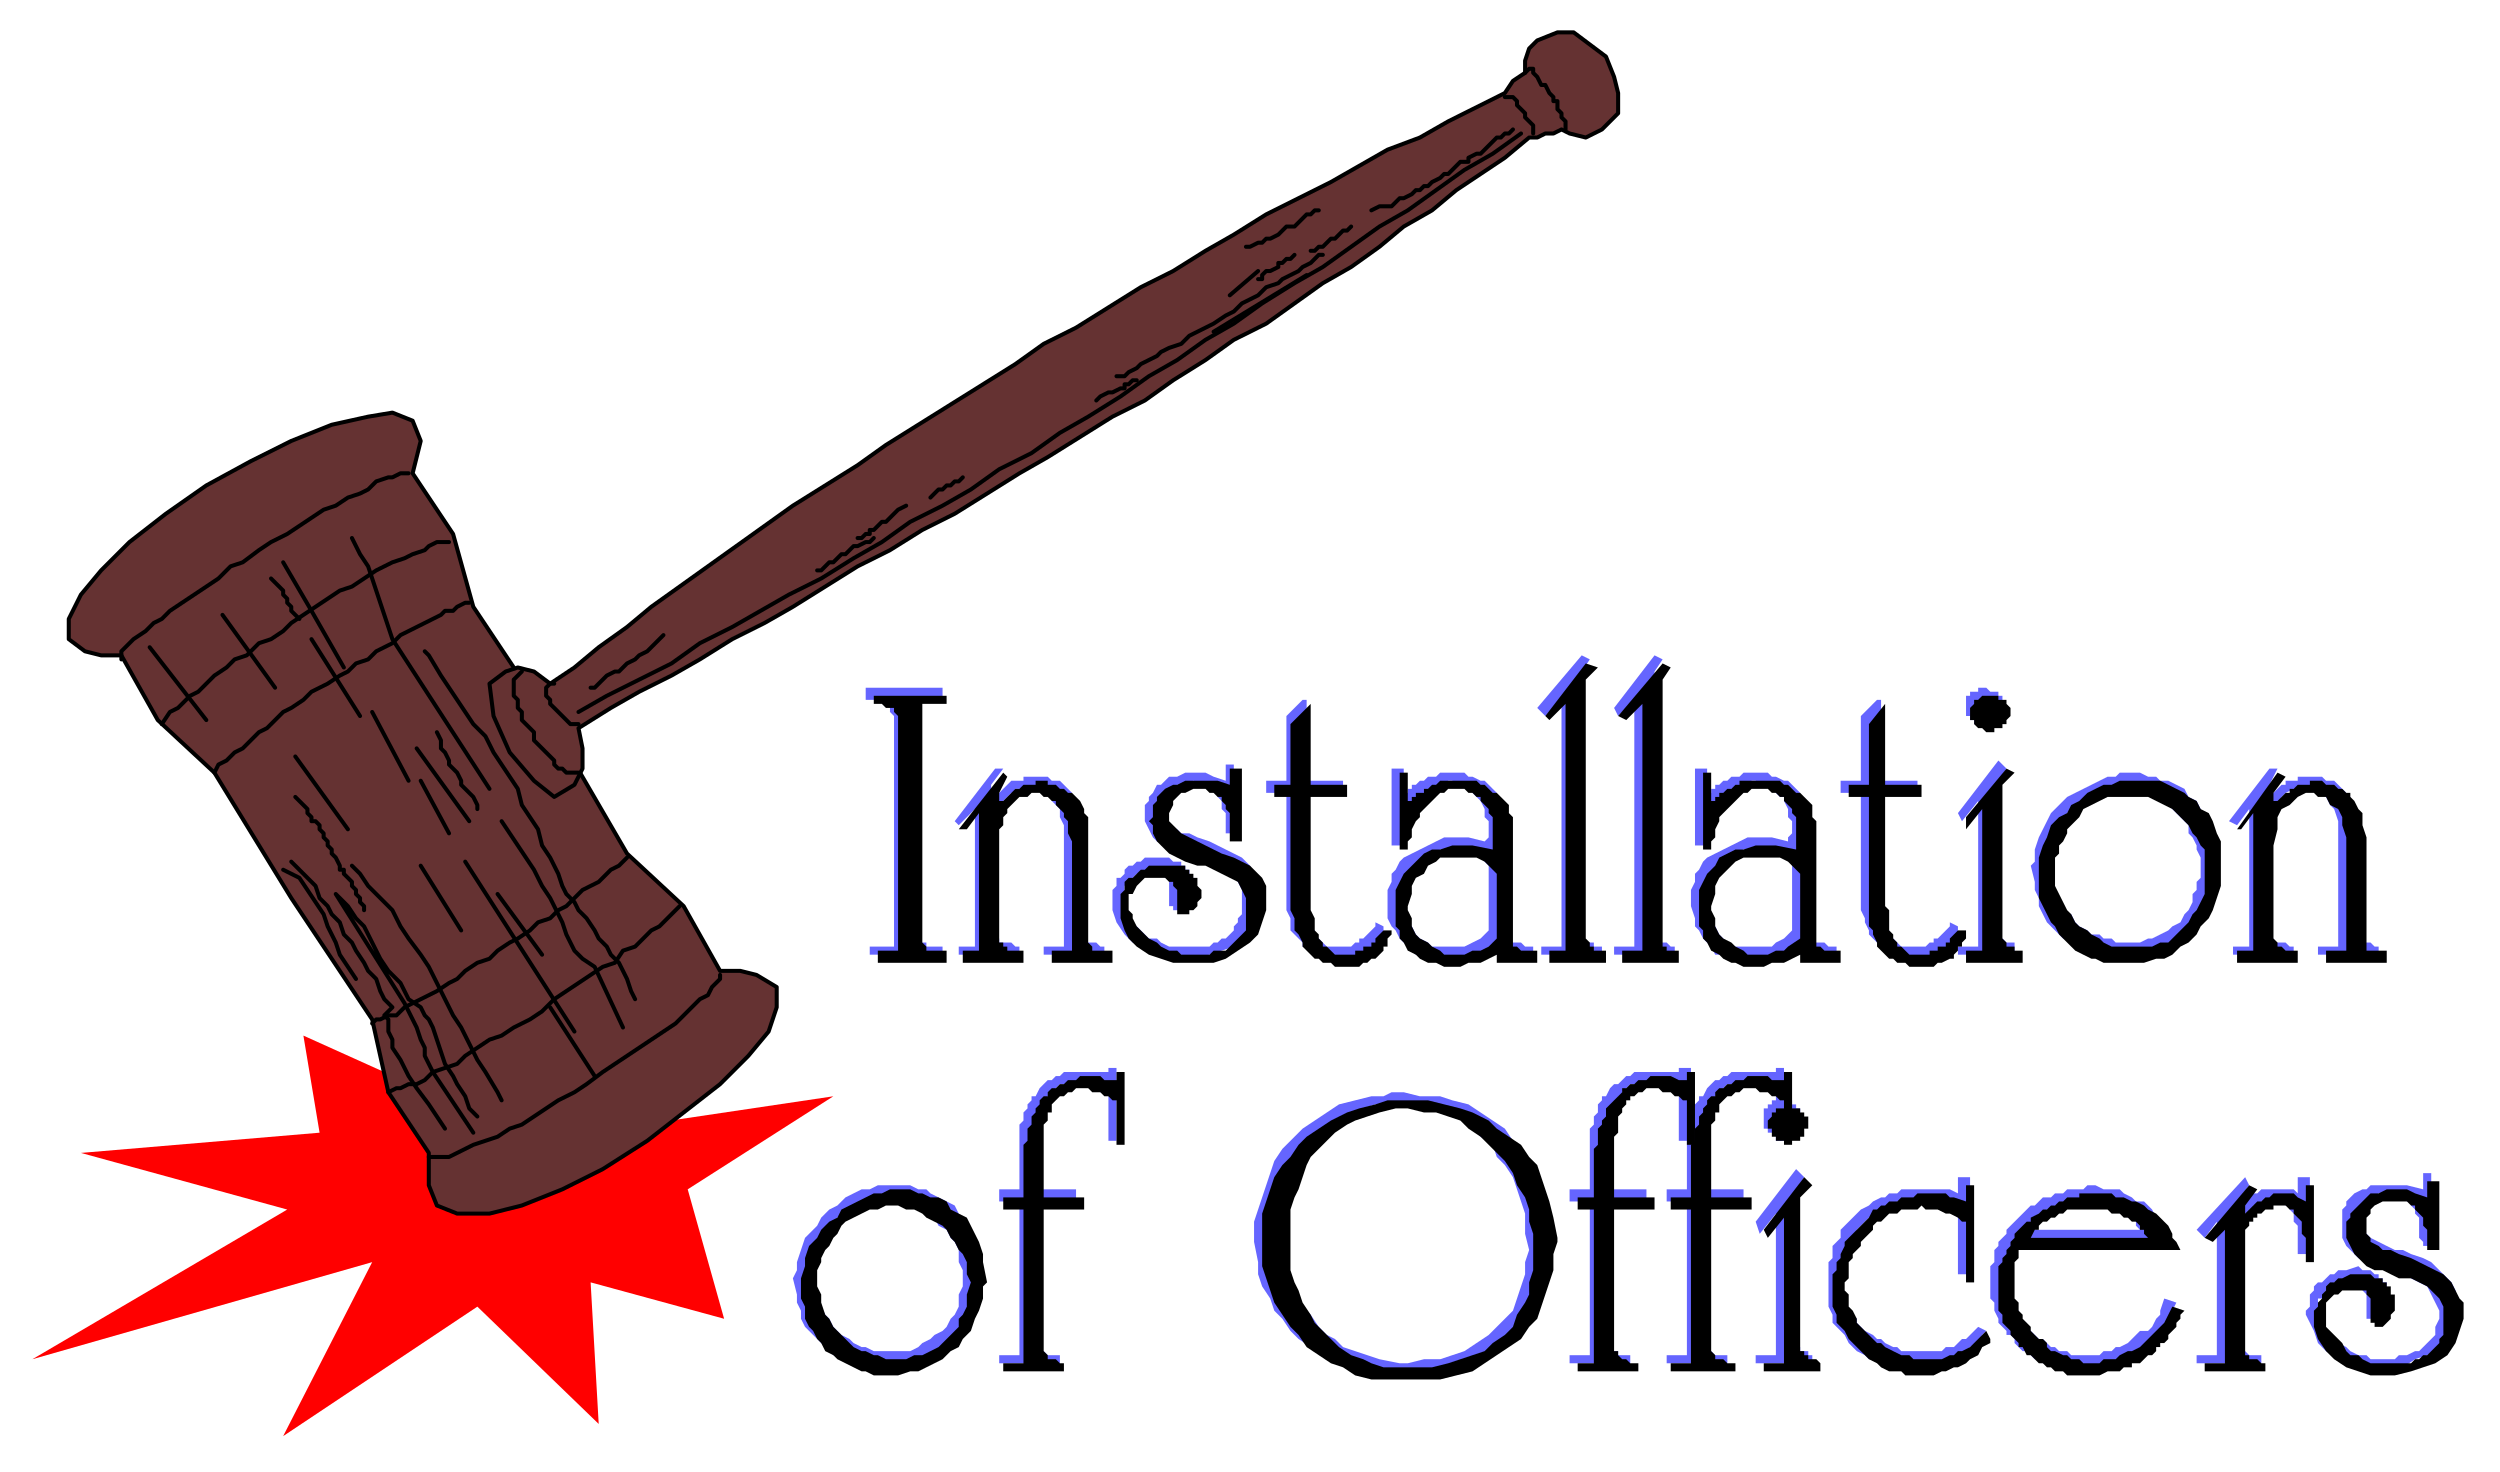
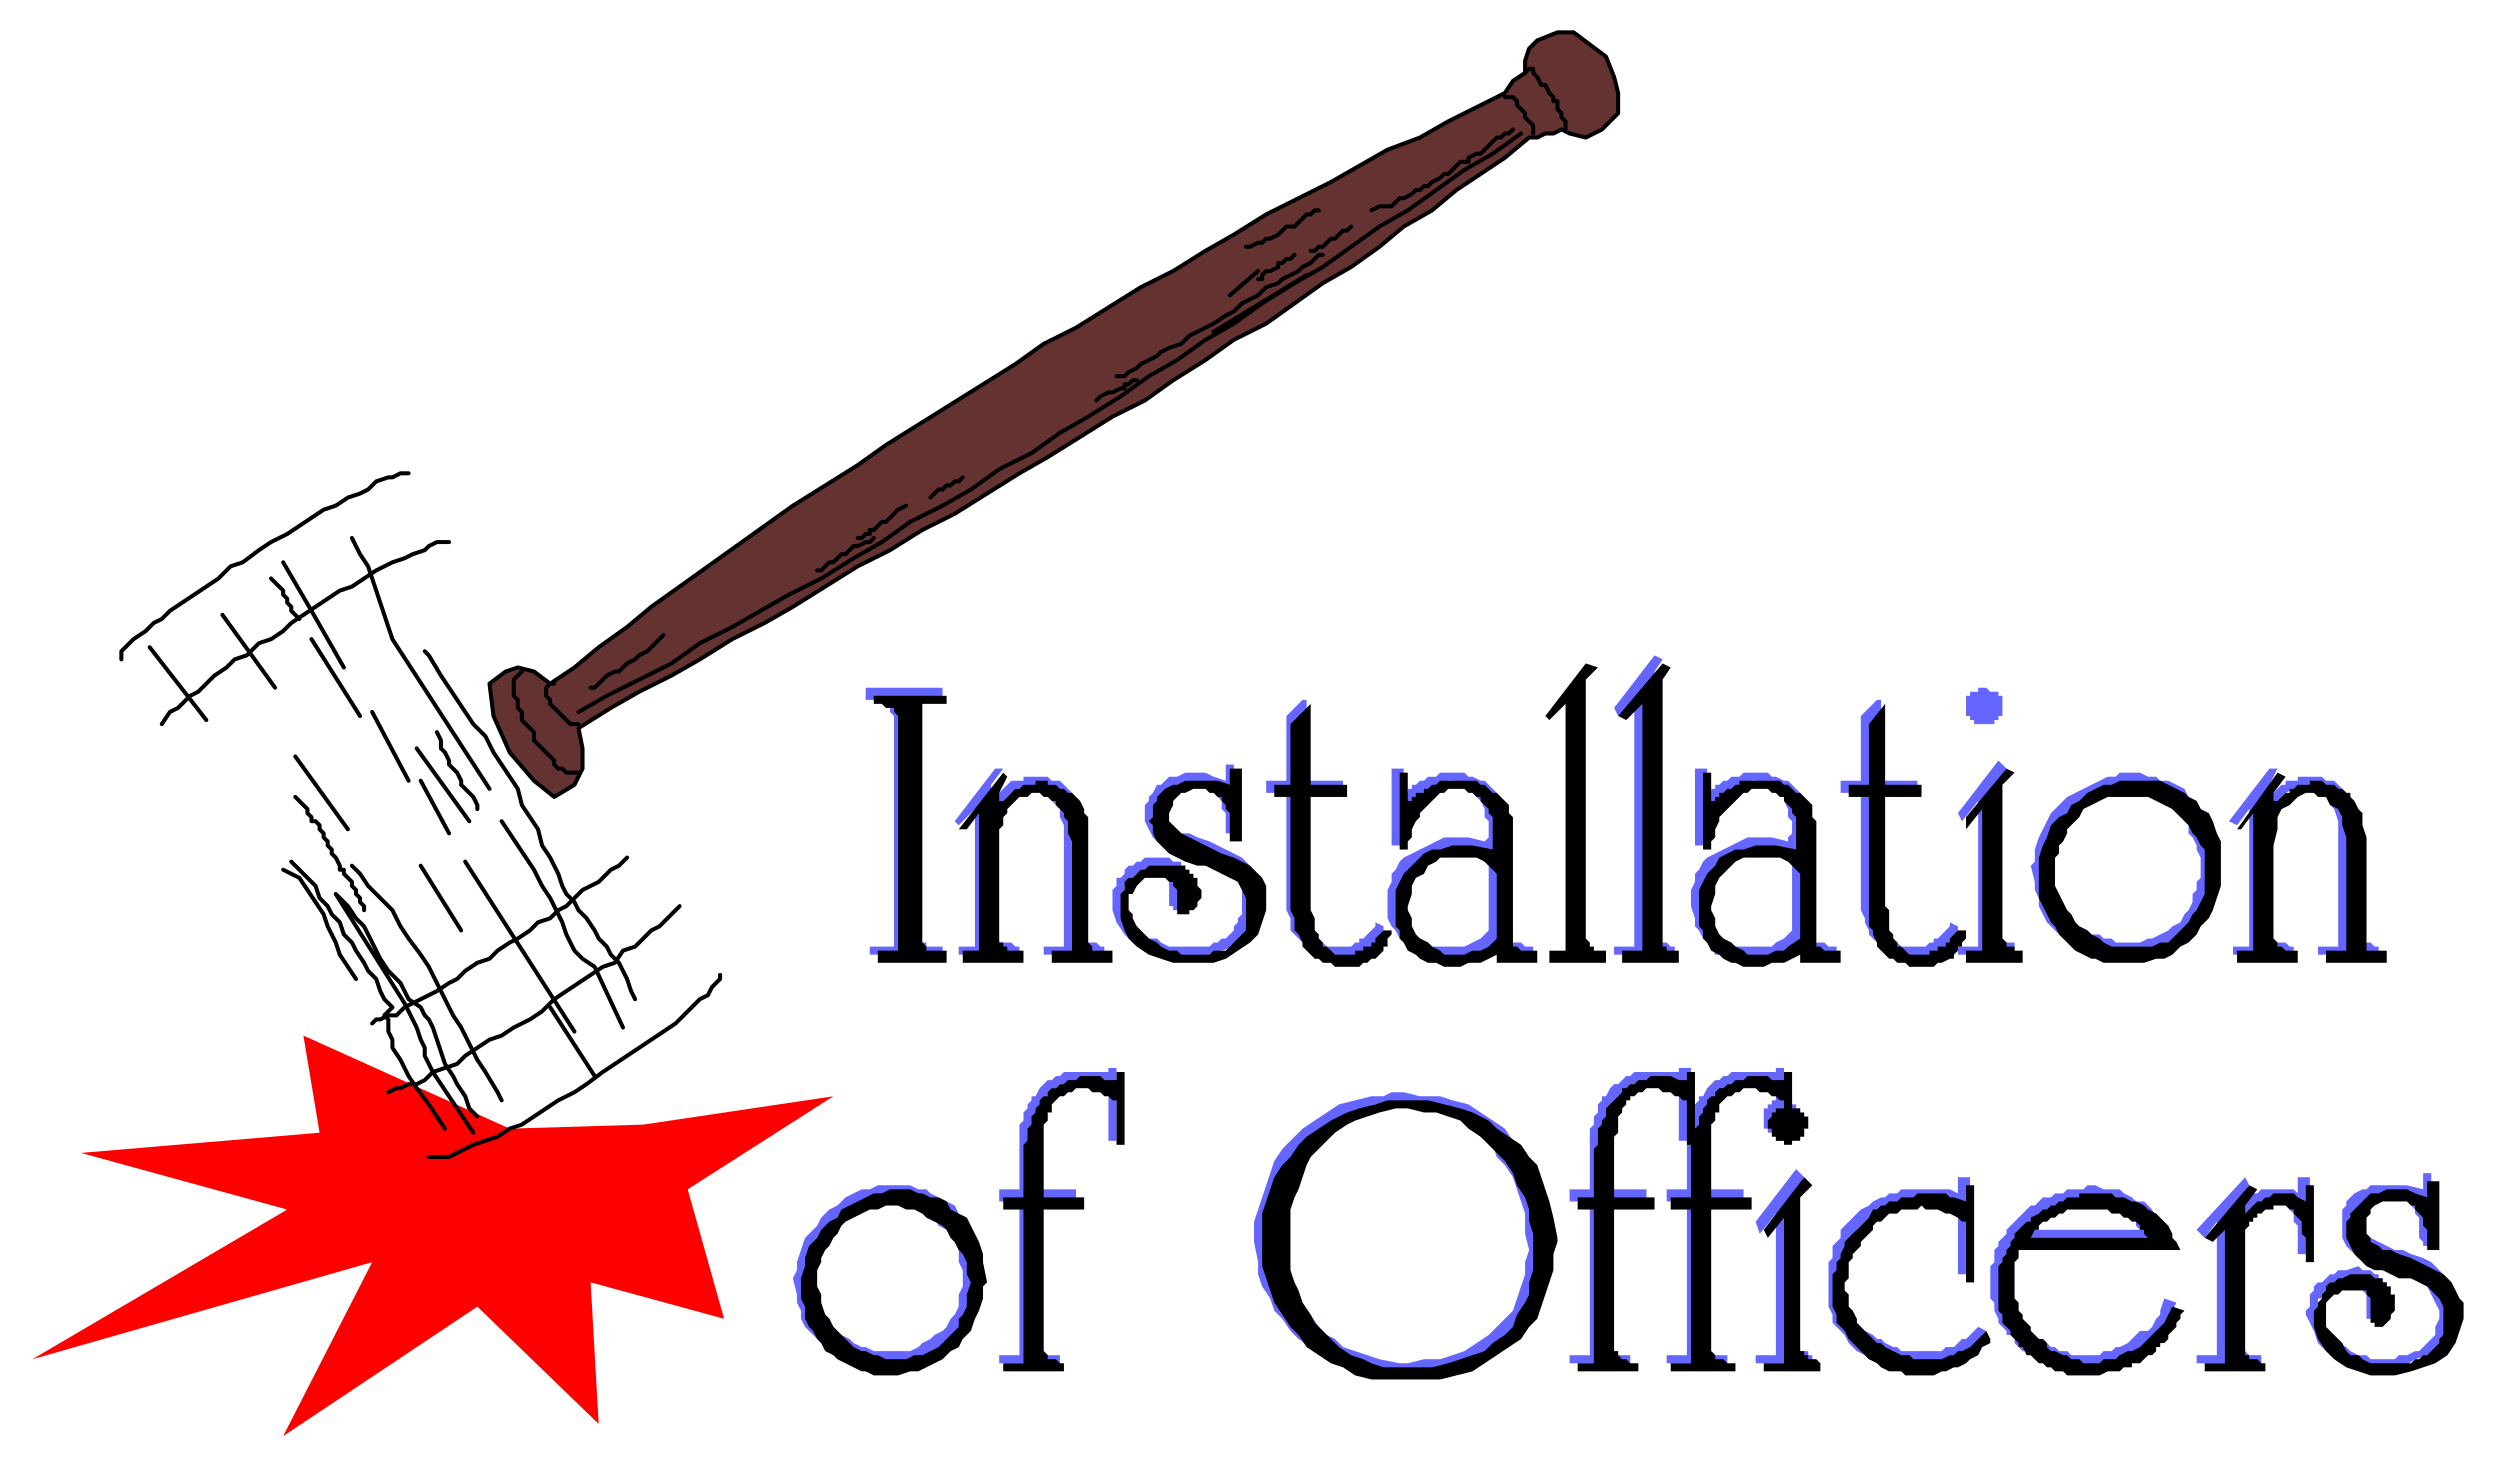
<svg xmlns="http://www.w3.org/2000/svg" xmlns:ns1="http://sodipodi.sourceforge.net/DTD/sodipodi-0.dtd" xmlns:ns2="http://www.inkscape.org/namespaces/inkscape" version="1.0" width="163.512mm" height="96.308mm" id="svg197" ns1:docname="SPCOC010.WMF">
  <ns1:namedview pagecolor="#ffffff" bordercolor="#666666" borderopacity="1" objecttolerance="10" gridtolerance="10" guidetolerance="10" ns2:pageopacity="0" ns2:pageshadow="2" ns2:window-width="640" ns2:window-height="480" id="namedview199" />
  <defs id="defs3">
    <pattern id="WMFhbasepattern" patternUnits="userSpaceOnUse" width="6" height="6" x="0" y="0" />
  </defs>
  <path style="fill:#ff0000;fill-rule:evenodd;fill-opacity:1;stroke:none;" d="  M 126,279   L 75,256   L 79,280   L 20,285   L 71,299   L 8,336   L 92,312   L 70,355   L 118,323   L 148,352   L 146,317   L 179,326   L 170,294   L 206,271   L 159,278   L 126,279  z " id="path5" />
-   <path style="fill:#653232;fill-rule:evenodd;fill-opacity:1;stroke:#000000;stroke-width:1px;stroke-linecap:round;stroke-linejoin:round;stroke-miterlimit:4;stroke-dasharray:none;stroke-opacity:1;" d="  M 30,162   L 25,162   L 21,161   L 17,158   L 17,153   L 20,147   L 25,141   L 32,134   L 41,127   L 51,120   L 62,114   L 72,109   L 82,105   L 91,103   L 97,102   L 102,104   L 104,109   L 102,117   L 112,132   L 117,150   L 137,180   L 155,211   L 169,224   L 178,240   L 183,240   L 187,241   L 192,244   L 192,249   L 190,255   L 185,261   L 178,268   L 169,275   L 160,282   L 149,289   L 139,294   L 129,298   L 121,300   L 113,300   L 108,298   L 106,293   L 106,285   L 96,270   L 92,252   L 72,222   L 53,191   L 39,178   L 30,162  z " id="path7" />
  <path style="fill:#653232;fill-rule:evenodd;fill-opacity:1;stroke:#000000;stroke-width:1px;stroke-linecap:round;stroke-linejoin:round;stroke-miterlimit:4;stroke-dasharray:none;stroke-opacity:1;" d="  M 121,169   L 125,166   L 128,165   L 132,166   L 136,169   L 142,165   L 148,160   L 155,155   L 161,150   L 168,145   L 175,140   L 182,135   L 189,130   L 196,125   L 204,120   L 212,115   L 219,110   L 227,105   L 235,100   L 243,95   L 251,90   L 258,85   L 266,81   L 274,76   L 282,71   L 290,67   L 298,62   L 305,58   L 313,53   L 321,49   L 329,45   L 336,41   L 343,37   L 351,34   L 358,30   L 364,27   L 372,23   L 374,20   L 377,18   L 377,15   L 378,12   L 380,10   L 385,8   L 389,8   L 393,11   L 397,14   L 399,19   L 400,23   L 400,28   L 396,32   L 392,34   L 388,33   L 386,32   L 384,33   L 382,33   L 380,34   L 378,34   L 372,39   L 366,43   L 360,47   L 354,52   L 347,56   L 341,61   L 334,66   L 327,70   L 320,75   L 313,80   L 305,84   L 298,89   L 290,94   L 283,99   L 275,103   L 267,108   L 259,113   L 252,117   L 244,122   L 236,127   L 228,131   L 220,136   L 212,140   L 204,145   L 196,150   L 189,154   L 181,158   L 173,163   L 166,167   L 158,171   L 151,175   L 143,180   L 144,185   L 144,190   L 142,194   L 137,197   L 132,193   L 126,186   L 122,177   L 121,169  z " id="path9" />
  <path style="fill:none;stroke:#000000;stroke-width:1px;stroke-linecap:round;stroke-linejoin:round;stroke-miterlimit:4;stroke-dasharray:none;stroke-opacity:1;" d="  M 106,286   L 108,286   L 109,286   L 111,286   L 113,285   L 115,284   L 117,283   L 120,282   L 123,281   L 126,279   L 129,278   L 132,276   L 135,274   L 138,272   L 142,270   L 145,268   L 149,265   L 152,263   L 155,261   L 158,259   L 161,257   L 164,255   L 167,253   L 169,251   L 171,249   L 173,247   L 175,246   L 176,244   L 177,243   L 178,242   L 178,241  " id="path11" />
  <path style="fill:none;stroke:#000000;stroke-width:1px;stroke-linecap:round;stroke-linejoin:round;stroke-miterlimit:4;stroke-dasharray:none;stroke-opacity:1;" d="  M 30,163   L 30,161   L 31,160   L 32,159   L 33,158   L 36,156   L 38,154   L 40,153   L 42,151   L 45,149   L 48,147   L 51,145   L 54,143   L 57,140   L 60,139   L 64,136   L 67,134   L 71,132   L 74,130   L 77,128   L 80,126   L 83,125   L 86,123   L 89,122   L 91,121   L 93,119   L 96,118   L 97,118   L 99,117   L 100,117   L 101,117  " id="path13" />
  <path style="fill:none;stroke:#000000;stroke-width:1px;stroke-linecap:round;stroke-linejoin:round;stroke-miterlimit:4;stroke-dasharray:none;stroke-opacity:1;" d="  M 40,179   L 42,176   L 44,175   L 45,174   L 47,172   L 49,171   L 51,169   L 53,167   L 56,165   L 58,163   L 61,162   L 64,159   L 67,158   L 70,156   L 72,154   L 75,152   L 78,150   L 81,148   L 84,146   L 87,145   L 90,143   L 93,141   L 95,140   L 97,139   L 100,138   L 102,137   L 105,136   L 106,135   L 108,134   L 109,134   L 111,134  " id="path15" />
-   <path style="fill:none;stroke:#000000;stroke-width:1px;stroke-linecap:round;stroke-linejoin:round;stroke-miterlimit:4;stroke-dasharray:none;stroke-opacity:1;" d="  M 53,191   L 54,189   L 56,188   L 58,186   L 60,185   L 62,183   L 64,181   L 66,180   L 68,178   L 70,176   L 72,175   L 75,173   L 77,171   L 79,170   L 81,169   L 84,167   L 86,166   L 88,164   L 91,163   L 93,161   L 95,160   L 97,159   L 99,157   L 101,156   L 103,155   L 105,154   L 107,153   L 109,152   L 110,151   L 112,151   L 113,150   L 115,149   L 116,149  " id="path17" />
  <path style="fill:none;stroke:#000000;stroke-width:1px;stroke-linecap:round;stroke-linejoin:round;stroke-miterlimit:4;stroke-dasharray:none;stroke-opacity:1;" d="  M 92,253   L 93,252   L 94,252   L 96,251   L 98,251   L 100,249   L 102,248   L 104,247   L 106,246   L 108,245   L 111,243   L 113,242   L 115,240   L 118,238   L 121,237   L 123,235   L 126,233   L 128,232   L 131,230   L 133,228   L 136,227   L 138,225   L 140,224   L 142,222   L 144,220   L 146,219   L 148,218   L 150,216   L 151,215   L 153,214   L 154,213   L 155,212  " id="path19" />
  <path style="fill:none;stroke:#000000;stroke-width:1px;stroke-linecap:round;stroke-linejoin:round;stroke-miterlimit:4;stroke-dasharray:none;stroke-opacity:1;" d="  M 96,270   L 98,269   L 99,269   L 101,268   L 103,268   L 105,267   L 107,265   L 110,264   L 113,263   L 115,261   L 118,259   L 121,257   L 124,256   L 127,254   L 131,252   L 134,250   L 137,247   L 140,245   L 143,243   L 146,241   L 149,239   L 152,238   L 154,235   L 157,234   L 159,232   L 161,230   L 163,229   L 165,227   L 166,226   L 167,225   L 168,224  " id="path21" />
  <path style="fill:none;stroke:#000000;stroke-width:1px;stroke-linecap:round;stroke-linejoin:round;stroke-miterlimit:4;stroke-dasharray:none;stroke-opacity:1;" d="  M 117,280   L 107,265   L 106,263   L 105,261   L 105,259   L 104,257   L 103,254   L 102,252   L 101,250   L 100,248   L 83,221   L 86,224   L 88,227   L 90,229   L 92,233   L 94,237   L 96,240   L 99,243   L 101,247   L 104,249   L 105,251   L 106,252   L 107,254   L 108,257   L 109,260   L 110,263   L 112,266   L 113,268   L 115,271   L 116,274   L 118,276  " id="path23" />
  <path style="fill:none;stroke:#000000;stroke-width:1px;stroke-linecap:round;stroke-linejoin:round;stroke-miterlimit:4;stroke-dasharray:none;stroke-opacity:1;" d="  M 124,272   L 123,270   L 120,265   L 118,262   L 116,258   L 114,254   L 112,251   L 110,247   L 108,243   L 106,239   L 104,236   L 101,232   L 99,229   L 97,225   L 94,222   L 91,219   L 89,216   L 87,214  " id="path25" />
  <path style="fill:none;stroke:#000000;stroke-width:1px;stroke-linecap:round;stroke-linejoin:round;stroke-miterlimit:4;stroke-dasharray:none;stroke-opacity:1;" d="  M 73,187   L 86,205  " id="path27" />
  <path style="fill:none;stroke:#000000;stroke-width:1px;stroke-linecap:round;stroke-linejoin:round;stroke-miterlimit:4;stroke-dasharray:none;stroke-opacity:1;" d="  M 73,197   L 74,198   L 75,199   L 76,200   L 76,201   L 77,202   L 77,203   L 78,203   L 79,204   L 79,205   L 80,206   L 80,207   L 81,208   L 81,209   L 82,210   L 82,211   L 83,212   L 83,212   L 84,214   L 84,215   L 85,215   L 85,216   L 86,217   L 87,218   L 87,219   L 88,220   L 88,221   L 89,222   L 89,223   L 90,224   L 90,225  " id="path29" />
  <path style="fill:none;stroke:#000000;stroke-width:1px;stroke-linecap:round;stroke-linejoin:round;stroke-miterlimit:4;stroke-dasharray:none;stroke-opacity:1;" d="  M 72,213   L 74,215   L 76,217   L 78,219   L 79,222   L 81,224   L 82,226   L 84,228   L 85,231   L 87,233   L 88,235   L 90,238   L 91,240   L 93,242   L 94,245   L 95,247   L 97,249   L 95,251   L 96,252   L 96,255   L 97,257   L 97,259   L 99,262   L 101,266   L 103,269   L 106,273   L 108,276   L 110,279  " id="path31" />
  <path style="fill:none;stroke:#000000;stroke-width:1px;stroke-linecap:round;stroke-linejoin:round;stroke-miterlimit:4;stroke-dasharray:none;stroke-opacity:1;" d="  M 88,242   L 86,239   L 84,236   L 83,233   L 81,229   L 80,226   L 78,223   L 76,220   L 74,217   L 72,216   L 70,215  " id="path33" />
  <path style="fill:none;stroke:#000000;stroke-width:1px;stroke-linecap:round;stroke-linejoin:round;stroke-miterlimit:4;stroke-dasharray:none;stroke-opacity:1;" d="  M 37,160   L 51,178  " id="path35" />
  <path style="fill:none;stroke:#000000;stroke-width:1px;stroke-linecap:round;stroke-linejoin:round;stroke-miterlimit:4;stroke-dasharray:none;stroke-opacity:1;" d="  M 55,152   L 68,170  " id="path37" />
  <path style="fill:none;stroke:#000000;stroke-width:1px;stroke-linecap:round;stroke-linejoin:round;stroke-miterlimit:4;stroke-dasharray:none;stroke-opacity:1;" d="  M 87,133   L 89,137   L 91,140   L 92,143   L 93,146   L 94,149   L 95,152   L 96,155   L 97,158   L 121,195  " id="path39" />
  <path style="fill:none;stroke:#000000;stroke-width:1px;stroke-linecap:round;stroke-linejoin:round;stroke-miterlimit:4;stroke-dasharray:none;stroke-opacity:1;" d="  M 124,203   L 126,206   L 128,209   L 130,212   L 132,215   L 134,219   L 136,222   L 137,224   L 138,226   L 139,228   L 140,231   L 141,233   L 142,235   L 144,237   L 147,239   L 154,254  " id="path41" />
  <path style="fill:none;stroke:#000000;stroke-width:1px;stroke-linecap:round;stroke-linejoin:round;stroke-miterlimit:4;stroke-dasharray:none;stroke-opacity:1;" d="  M 142,255   L 115,213  " id="path43" />
-   <path style="fill:none;stroke:#000000;stroke-width:1px;stroke-linecap:round;stroke-linejoin:round;stroke-miterlimit:4;stroke-dasharray:none;stroke-opacity:1;" d="  M 134,236   L 123,221  " id="path45" />
  <path style="fill:none;stroke:#000000;stroke-width:1px;stroke-linecap:round;stroke-linejoin:round;stroke-miterlimit:4;stroke-dasharray:none;stroke-opacity:1;" d="  M 92,176   L 101,193  " id="path47" />
  <path style="fill:none;stroke:#000000;stroke-width:1px;stroke-linecap:round;stroke-linejoin:round;stroke-miterlimit:4;stroke-dasharray:none;stroke-opacity:1;" d="  M 116,203   L 103,185  " id="path49" />
  <path style="fill:none;stroke:#000000;stroke-width:1px;stroke-linecap:round;stroke-linejoin:round;stroke-miterlimit:4;stroke-dasharray:none;stroke-opacity:1;" d="  M 111,206   L 104,193  " id="path51" />
  <path style="fill:none;stroke:#000000;stroke-width:1px;stroke-linecap:round;stroke-linejoin:round;stroke-miterlimit:4;stroke-dasharray:none;stroke-opacity:1;" d="  M 74,153   L 73,152   L 72,151   L 72,151   L 72,150   L 71,149   L 71,148   L 70,147   L 70,146   L 69,145   L 68,144   L 67,143  " id="path53" />
  <path style="fill:none;stroke:#000000;stroke-width:1px;stroke-linecap:round;stroke-linejoin:round;stroke-miterlimit:4;stroke-dasharray:none;stroke-opacity:1;" d="  M 89,177   L 77,158  " id="path55" />
  <path style="fill:none;stroke:#000000;stroke-width:1px;stroke-linecap:round;stroke-linejoin:round;stroke-miterlimit:4;stroke-dasharray:none;stroke-opacity:1;" d="  M 70,139   L 77,151   L 85,165  " id="path57" />
  <path style="fill:none;stroke:#000000;stroke-width:1px;stroke-linecap:round;stroke-linejoin:round;stroke-miterlimit:4;stroke-dasharray:none;stroke-opacity:1;" d="  M 108,181   L 109,183   L 109,184   L 109,185   L 110,186   L 111,188   L 111,189   L 112,190   L 113,191   L 114,193   L 114,194   L 115,195   L 116,196   L 117,197   L 118,199   L 118,200  " id="path59" />
  <path style="fill:none;stroke:#000000;stroke-width:1px;stroke-linecap:round;stroke-linejoin:round;stroke-miterlimit:4;stroke-dasharray:none;stroke-opacity:1;" d="  M 105,161   L 106,162   L 109,167   L 111,170   L 113,173   L 115,176   L 117,179   L 120,182   L 122,186   L 124,189   L 126,192   L 128,195   L 129,199   L 131,202   L 133,205   L 134,209   L 136,212   L 137,214   L 138,216   L 139,219   L 140,221   L 142,223   L 143,225   L 145,227   L 147,230   L 148,232   L 150,234   L 151,236   L 153,238   L 154,240   L 155,242   L 156,245   L 157,247  " id="path61" />
  <path style="fill:none;stroke:#000000;stroke-width:1px;stroke-linecap:round;stroke-linejoin:round;stroke-miterlimit:4;stroke-dasharray:none;stroke-opacity:1;" d="  M 147,266   L 136,249  " id="path63" />
  <path style="fill:none;stroke:#000000;stroke-width:1px;stroke-linecap:round;stroke-linejoin:round;stroke-miterlimit:4;stroke-dasharray:none;stroke-opacity:1;" d="  M 114,230   L 104,214  " id="path65" />
  <path style="fill:none;stroke:#000000;stroke-width:1px;stroke-linecap:round;stroke-linejoin:round;stroke-miterlimit:4;stroke-dasharray:none;stroke-opacity:1;" d="  M 129,166   L 128,167   L 127,168   L 127,169   L 127,170   L 127,171   L 127,172   L 128,173   L 128,174   L 128,175   L 129,176   L 129,178   L 130,179   L 131,180   L 132,181   L 132,183   L 133,184   L 134,185   L 135,186   L 136,187   L 137,188   L 137,189   L 138,190   L 139,190   L 140,191   L 141,191   L 142,191   L 143,191  " id="path67" />
  <path style="fill:none;stroke:#000000;stroke-width:1px;stroke-linecap:round;stroke-linejoin:round;stroke-miterlimit:4;stroke-dasharray:none;stroke-opacity:1;" d="  M 137,169   L 136,169   L 135,170   L 135,171   L 135,172   L 136,173   L 136,174   L 137,175   L 138,176   L 138,176   L 139,177   L 140,178   L 141,179   L 142,179   L 143,179  " id="path69" />
  <path style="fill:none;stroke:#000000;stroke-width:1px;stroke-linecap:round;stroke-linejoin:round;stroke-miterlimit:4;stroke-dasharray:none;stroke-opacity:1;" d="  M 372,24   L 373,24   L 374,24   L 375,25   L 375,26   L 376,27   L 377,28   L 377,29   L 378,30   L 379,31   L 379,31   L 379,32   L 379,33  " id="path71" />
  <path style="fill:none;stroke:#000000;stroke-width:1px;stroke-linecap:round;stroke-linejoin:round;stroke-miterlimit:4;stroke-dasharray:none;stroke-opacity:1;" d="  M 377,18   L 378,17   L 379,17   L 379,18   L 380,19   L 381,21   L 382,21   L 383,23   L 384,24   L 384,25   L 385,25   L 385,26   L 385,27   L 386,28   L 386,29   L 387,30   L 387,31   L 387,32  " id="path73" />
  <path style="fill:none;stroke:#000000;stroke-width:1px;stroke-linecap:round;stroke-linejoin:round;stroke-miterlimit:4;stroke-dasharray:none;stroke-opacity:1;" d="  M 143,176   L 150,172   L 158,168   L 166,164   L 173,159   L 181,155   L 188,151   L 195,147   L 203,143   L 211,138   L 218,134   L 225,129   L 233,125   L 240,121   L 247,116   L 255,112   L 262,107   L 269,103   L 277,98   L 284,93   L 291,89   L 298,84   L 305,80   L 312,75   L 320,70   L 327,66   L 334,61   L 341,56   L 348,52   L 355,47   L 362,42   L 369,38   L 376,33  " id="path75" />
  <path style="fill:none;stroke:#000000;stroke-width:1px;stroke-linecap:round;stroke-linejoin:round;stroke-miterlimit:4;stroke-dasharray:none;stroke-opacity:1;" d="  M 146,170   L 147,170   L 148,169   L 149,168   L 150,167   L 152,166   L 153,166   L 154,165   L 155,164   L 157,163   L 158,162   L 160,161   L 161,160   L 162,159   L 163,158   L 164,157  " id="path77" />
  <path style="fill:none;stroke:#000000;stroke-width:1px;stroke-linecap:round;stroke-linejoin:round;stroke-miterlimit:4;stroke-dasharray:none;stroke-opacity:1;" d="  M 212,133   L 213,133   L 214,132   L 215,132   L 215,131   L 216,131   L 217,130   L 218,129   L 219,129   L 220,128   L 221,127   L 222,126   L 224,125  " id="path79" />
  <path style="fill:none;stroke:#000000;stroke-width:1px;stroke-linecap:round;stroke-linejoin:round;stroke-miterlimit:4;stroke-dasharray:none;stroke-opacity:1;" d="  M 202,141   L 203,141   L 204,140   L 205,139   L 206,139   L 207,138   L 208,137   L 209,137   L 210,136   L 211,135   L 212,135   L 214,134   L 215,134   L 215,134   L 216,133  " id="path81" />
  <path style="fill:none;stroke:#000000;stroke-width:1px;stroke-linecap:round;stroke-linejoin:round;stroke-miterlimit:4;stroke-dasharray:none;stroke-opacity:1;" d="  M 230,123   L 231,122   L 232,121   L 233,121   L 234,120   L 235,120   L 236,119   L 237,119   L 238,118  " id="path83" />
  <path style="fill:none;stroke:#000000;stroke-width:1px;stroke-linecap:round;stroke-linejoin:round;stroke-miterlimit:4;stroke-dasharray:none;stroke-opacity:1;" d="  M 271,99   L 271,99   L 272,98   L 274,97   L 274,97   L 275,97   L 277,96   L 278,96   L 278,95   L 279,95   L 280,94   L 281,94  " id="path85" />
  <path style="fill:none;stroke:#000000;stroke-width:1px;stroke-linecap:round;stroke-linejoin:round;stroke-miterlimit:4;stroke-dasharray:none;stroke-opacity:1;" d="  M 304,73   L 311,67  " id="path87" />
  <path style="fill:none;stroke:#000000;stroke-width:1px;stroke-linecap:round;stroke-linejoin:round;stroke-miterlimit:4;stroke-dasharray:none;stroke-opacity:1;" d="  M 300,82   L 323,68  " id="path89" />
  <path style="fill:none;stroke:#000000;stroke-width:1px;stroke-linecap:round;stroke-linejoin:round;stroke-miterlimit:4;stroke-dasharray:none;stroke-opacity:1;" d="  M 276,93   L 277,93   L 278,93   L 279,92   L 281,91   L 282,90   L 284,89   L 286,88   L 287,87   L 289,86   L 292,85   L 294,83   L 296,82   L 298,81   L 300,80   L 303,78   L 305,77   L 307,75   L 309,74   L 311,73   L 313,71   L 316,70   L 317,69   L 319,68   L 321,67   L 322,66   L 324,65   L 325,64   L 326,63   L 327,63  " id="path91" />
  <path style="fill:none;stroke:#000000;stroke-width:1px;stroke-linecap:round;stroke-linejoin:round;stroke-miterlimit:4;stroke-dasharray:none;stroke-opacity:1;" d="  M 324,62   L 325,62   L 326,61   L 327,61   L 328,60   L 329,59   L 330,59   L 331,58   L 332,57   L 333,57   L 334,56  " id="path93" />
  <path style="fill:none;stroke:#000000;stroke-width:1px;stroke-linecap:round;stroke-linejoin:round;stroke-miterlimit:4;stroke-dasharray:none;stroke-opacity:1;" d="  M 326,52   L 325,52   L 324,53   L 323,53   L 322,54   L 321,55   L 320,56   L 318,56   L 317,57   L 316,58   L 314,59   L 313,59   L 312,60   L 311,60   L 309,61   L 308,61  " id="path95" />
  <path style="fill:none;stroke:#000000;stroke-width:1px;stroke-linecap:round;stroke-linejoin:round;stroke-miterlimit:4;stroke-dasharray:none;stroke-opacity:1;" d="  M 320,63   L 319,64   L 318,64   L 317,65   L 316,65   L 316,66   L 314,67   L 313,67   L 312,68   L 312,69   L 311,69  " id="path97" />
  <path style="fill:none;stroke:#000000;stroke-width:1px;stroke-linecap:round;stroke-linejoin:round;stroke-miterlimit:4;stroke-dasharray:none;stroke-opacity:1;" d="  M 339,52   L 341,51   L 343,51   L 344,51   L 345,50   L 346,49   L 347,49   L 349,48   L 350,47   L 351,47   L 352,46   L 353,46   L 354,45   L 356,44   L 357,43   L 358,43   L 359,42   L 360,41   L 361,40   L 363,40   L 363,39   L 365,38   L 366,38   L 367,37   L 368,36   L 369,35   L 370,34   L 371,34   L 372,33   L 373,33   L 374,32  " id="path99" />
  <path style="fill:#6565ff;fill-rule:evenodd;fill-opacity:1;stroke:none;" d="  M 571,327   L 570,325   L 570,324   L 571,323   L 571,322   L 571,321   L 571,320   L 572,319   L 572,318   L 573,317   L 574,317   L 575,316   L 576,315   L 577,315   L 578,314   L 579,314   L 580,314   L 583,313   L 583,313   L 583,313   L 584,314   L 585,314   L 586,314   L 586,314   L 587,315   L 588,315   L 588,316   L 589,316   L 589,317   L 590,317   L 590,318   L 590,318   L 590,319   L 590,320   L 590,321   L 590,321   L 591,321   L 590,322   L 590,323   L 590,324   L 589,324   L 589,325   L 588,325   L 588,326   L 587,326   L 586,326   L 586,326   L 586,326   L 585,326   L 585,325   L 585,324   L 585,322   L 585,322   L 585,322   L 585,321   L 585,320   L 584,319   L 584,318   L 583,318   L 582,317   L 581,317   L 580,317   L 579,317   L 578,317   L 577,317   L 576,318   L 576,318   L 575,319   L 574,321   L 574,321   L 573,321   L 573,322   L 573,324   L 573,325   L 574,326   L 574,327   L 575,329   L 576,330   L 577,331   L 578,332   L 580,333   L 581,334   L 583,335   L 585,335   L 586,336   L 589,336   L 589,336   L 589,336   L 591,336   L 592,336   L 593,335   L 594,335   L 595,335   L 597,334   L 598,334   L 599,333   L 599,333   L 600,332   L 601,331   L 602,330   L 602,329   L 602,328   L 603,326   L 603,326   L 603,324   L 602,322   L 601,320   L 600,318   L 598,317   L 596,316   L 594,315   L 592,314   L 590,313   L 587,313   L 585,312   L 583,311   L 582,310   L 580,308   L 579,306   L 579,304   L 579,303   L 579,302   L 579,301   L 579,299   L 580,298   L 580,297   L 581,296   L 582,295   L 584,294   L 585,294   L 586,293   L 588,293   L 590,293   L 592,293   L 593,293   L 595,293   L 599,294   L 599,290   L 601,290   L 601,308   L 599,308   L 599,308   L 599,307   L 598,306   L 598,305   L 598,304   L 598,303   L 598,302   L 598,301   L 597,300   L 597,299   L 596,298   L 596,297   L 595,297   L 594,296   L 593,296   L 592,295   L 590,295   L 588,295   L 587,296   L 586,296   L 585,297   L 584,298   L 584,299   L 583,301   L 583,301   L 583,302   L 583,303   L 584,304   L 585,305   L 586,306   L 588,307   L 590,308   L 592,309   L 594,309   L 596,310   L 599,311   L 601,312   L 603,314   L 604,315   L 606,317   L 607,319   L 607,321   L 607,323   L 607,325   L 606,328   L 605,331   L 603,333   L 600,335   L 597,336   L 594,338   L 591,338   L 587,338   L 584,338   L 581,337   L 578,336   L 575,334   L 573,332   L 572,329   L 571,327  z " id="path101" />
  <path style="fill:#6565ff;fill-rule:evenodd;fill-opacity:1;stroke:none;" d="  M 275,225   L 275,223   L 275,223   L 275,222   L 275,220   L 276,219   L 276,218   L 276,217   L 277,217   L 278,216   L 278,215   L 279,214   L 280,214   L 281,213   L 282,213   L 283,212   L 285,212   L 287,212   L 287,212   L 287,212   L 288,212   L 289,212   L 290,213   L 291,213   L 292,213   L 292,214   L 293,214   L 293,215   L 294,215   L 294,216   L 294,216   L 295,217   L 295,218   L 295,218   L 295,219   L 295,219   L 295,219   L 295,220   L 295,221   L 294,222   L 294,223   L 293,223   L 293,224   L 292,224   L 292,225   L 291,225   L 290,225   L 290,224   L 289,224   L 289,223   L 289,222   L 289,221   L 289,221   L 289,220   L 289,219   L 289,218   L 289,217   L 288,217   L 287,216   L 287,216   L 286,216   L 285,215   L 284,216   L 283,216   L 282,216   L 281,216   L 280,217   L 279,218   L 278,219   L 278,219   L 278,220   L 278,221   L 278,222   L 278,223   L 278,224   L 279,226   L 279,227   L 280,228   L 281,229   L 283,231   L 284,232   L 286,232   L 287,233   L 289,234   L 291,234   L 293,234   L 293,234   L 294,234   L 295,234   L 296,234   L 298,234   L 299,234   L 300,233   L 301,233   L 302,232   L 303,232   L 304,231   L 305,230   L 305,229   L 306,228   L 306,227   L 307,226   L 307,224   L 307,224   L 307,222   L 307,220   L 306,218   L 304,216   L 303,215   L 301,214   L 299,213   L 296,213   L 294,212   L 292,211   L 290,211   L 288,209   L 286,208   L 285,207   L 284,205   L 283,203   L 283,201   L 283,200   L 283,199   L 284,198   L 284,197   L 285,196   L 286,194   L 287,194   L 288,193   L 289,192   L 291,192   L 293,191   L 294,191   L 296,191   L 298,191   L 300,192   L 303,193   L 303,189   L 305,189   L 305,206   L 303,206   L 303,206   L 303,206   L 303,205   L 303,204   L 303,203   L 303,201   L 302,200   L 302,199   L 302,198   L 301,197   L 301,196   L 300,196   L 300,195   L 299,194   L 298,194   L 297,194   L 295,193   L 293,194   L 291,194   L 290,195   L 289,196   L 289,197   L 288,198   L 288,199   L 288,200   L 288,201   L 288,201   L 288,203   L 289,204   L 291,205   L 292,206   L 294,206   L 296,207   L 299,208   L 301,209   L 303,210   L 305,211   L 307,212   L 309,214   L 310,216   L 311,218   L 311,219   L 312,221   L 312,223   L 311,226   L 309,229   L 307,232   L 305,234   L 302,235   L 299,236   L 295,237   L 292,237   L 289,237   L 285,236   L 282,234   L 280,233   L 278,231   L 276,228   L 275,225  z " id="path103" />
  <path style="fill:#6565ff;fill-rule:evenodd;fill-opacity:1;stroke:none;" d="  M 548,335   L 548,302   L 545,306   L 543,304   L 555,291   L 556,293   L 553,297   L 553,299   L 553,299   L 553,299   L 554,297   L 555,297   L 556,296   L 557,295   L 558,295   L 559,294   L 560,294   L 561,294   L 562,294   L 563,294   L 564,294   L 565,294   L 566,294   L 567,294   L 568,295   L 568,291   L 571,291   L 571,310   L 568,310   L 568,310   L 568,310   L 568,308   L 568,307   L 568,306   L 568,305   L 568,304   L 568,303   L 567,302   L 567,301   L 567,300   L 566,299   L 566,298   L 565,298   L 564,297   L 563,297   L 562,297   L 562,297   L 561,297   L 561,297   L 560,297   L 559,297   L 559,298   L 558,298   L 557,298   L 557,299   L 556,299   L 556,300   L 555,300   L 555,301   L 554,301   L 554,302   L 553,302   L 553,303   L 553,330   L 553,330   L 553,330   L 553,331   L 553,332   L 553,332   L 553,333   L 554,333   L 554,333   L 554,334   L 554,334   L 555,334   L 555,334   L 556,335   L 556,335   L 557,335   L 558,335   L 559,335   L 559,337   L 543,337   L 543,335   L 548,335  z " id="path105" />
  <path style="fill:#6565ff;fill-rule:evenodd;fill-opacity:1;stroke:none;" d="  M 508,307   L 537,307   L 536,305   L 536,304   L 535,303   L 534,302   L 533,301   L 532,299   L 531,298   L 530,297   L 528,297   L 527,296   L 525,295   L 524,294   L 522,294   L 520,294   L 518,293   L 517,293   L 517,293   L 516,293   L 515,294   L 514,294   L 513,294   L 512,294   L 511,294   L 510,295   L 509,295   L 508,295   L 507,296   L 506,296   L 505,296   L 504,297   L 503,298   L 503,298   L 502,298   L 501,299   L 500,300   L 499,301   L 498,302   L 498,302   L 497,303   L 496,304   L 496,305   L 495,306   L 494,307   L 494,308   L 493,309   L 493,310   L 493,312   L 492,313   L 492,313   L 492,316   L 492,317   L 492,318   L 492,320   L 492,321   L 493,322   L 493,323   L 493,324   L 494,326   L 494,327   L 495,328   L 496,329   L 496,330   L 497,330   L 498,331   L 498,332   L 499,333   L 500,334   L 501,334   L 502,335   L 503,336   L 504,336   L 505,337   L 506,337   L 507,337   L 508,338   L 510,338   L 511,338   L 512,338   L 513,338   L 514,338   L 515,338   L 517,338   L 518,338   L 520,338   L 521,337   L 521,337   L 522,337   L 523,337   L 524,336   L 525,336   L 526,336   L 527,335   L 527,335   L 528,334   L 529,334   L 529,334   L 530,333   L 531,332   L 532,332   L 532,331   L 533,331   L 533,330   L 534,329   L 535,329   L 535,328   L 536,327   L 536,326   L 536,326   L 537,325   L 537,324   L 538,322   L 535,321   L 534,324   L 534,325   L 533,326   L 532,328   L 531,329   L 529,329   L 528,330   L 527,331   L 526,332   L 524,333   L 523,333   L 522,334   L 520,334   L 519,335   L 517,335   L 516,335   L 515,335   L 513,335   L 512,335   L 511,334   L 510,334   L 509,334   L 508,333   L 507,333   L 506,332   L 505,331   L 504,331   L 503,330   L 502,329   L 501,328   L 501,327   L 500,327   L 499,325   L 499,324   L 498,323   L 498,322   L 497,321   L 497,320   L 497,318   L 496,317   L 496,316   L 496,314   L 496,313   L 497,312   L 497,310   L 497,309   L 498,308   L 498,307   L 508,307   L 508,304   L 500,304   L 501,303   L 502,302   L 503,301   L 504,301   L 504,300   L 505,300   L 506,299   L 507,299   L 508,298   L 509,298   L 510,298   L 511,298   L 512,297   L 513,297   L 514,297   L 514,297   L 515,297   L 516,297   L 517,297   L 518,298   L 519,298   L 521,298   L 522,298   L 523,299   L 524,299   L 524,300   L 525,300   L 526,301   L 527,301   L 528,302   L 528,303   L 529,304   L 529,304   L 508,304   L 508,307  z " id="path107" />
  <path style="fill:#6565ff;fill-rule:evenodd;fill-opacity:1;stroke:none;" d="  M 487,291   L 487,315   L 484,315   L 484,301   L 484,301   L 483,300   L 482,299   L 481,299   L 479,298   L 478,297   L 476,297   L 475,297   L 473,297   L 472,297   L 471,297   L 469,297   L 468,298   L 467,298   L 466,299   L 465,299   L 463,300   L 463,300   L 463,301   L 462,301   L 461,302   L 460,303   L 459,304   L 459,305   L 458,306   L 457,307   L 457,308   L 456,309   L 456,311   L 456,312   L 455,313   L 455,314   L 455,315   L 455,317   L 455,317   L 455,317   L 455,319   L 455,320   L 456,321   L 456,323   L 457,324   L 458,325   L 459,326   L 459,327   L 460,328   L 461,329   L 463,330   L 464,331   L 465,331   L 466,332   L 468,333   L 468,333   L 469,333   L 470,334   L 471,334   L 473,334   L 474,334   L 476,334   L 477,334   L 479,334   L 480,334   L 481,333   L 483,333   L 484,332   L 485,331   L 486,331   L 487,330   L 489,328   L 491,329   L 491,329   L 490,330   L 489,332   L 487,333   L 486,334   L 484,335   L 483,336   L 481,337   L 480,337   L 478,338   L 476,338   L 475,338   L 473,338   L 471,338   L 470,338   L 468,338   L 466,337   L 466,337   L 465,337   L 463,336   L 462,336   L 461,335   L 459,334   L 458,333   L 457,332   L 456,330   L 455,329   L 454,328   L 453,327   L 453,325   L 452,323   L 452,322   L 452,320   L 452,317   L 452,317   L 452,317   L 452,315   L 452,314   L 452,312   L 453,311   L 453,309   L 453,308   L 454,307   L 455,306   L 455,304   L 456,303   L 457,302   L 458,301   L 459,300   L 460,299   L 462,298   L 462,298   L 462,298   L 463,297   L 465,296   L 466,296   L 467,295   L 469,295   L 470,294   L 471,294   L 473,294   L 474,294   L 476,294   L 477,294   L 479,294   L 481,294   L 482,294   L 484,295   L 484,291   L 487,291  z " id="path109" />
  <path style="fill:#6565ff;fill-rule:evenodd;fill-opacity:1;stroke:none;" d="  M 436,276   L 436,276   L 436,276   L 436,275   L 436,275   L 436,274   L 436,274   L 437,274   L 437,273   L 437,273   L 438,273   L 438,273   L 438,272   L 439,272   L 439,272   L 440,272   L 440,272   L 441,272   L 441,272   L 441,272   L 441,272   L 442,272   L 442,272   L 443,272   L 443,273   L 443,273   L 444,273   L 444,273   L 444,273   L 444,274   L 445,274   L 445,274   L 445,275   L 445,275   L 445,276   L 445,276   L 445,276   L 445,277   L 445,277   L 445,278   L 445,278   L 444,279   L 444,279   L 444,279   L 443,280   L 443,280   L 443,280   L 442,280   L 442,280   L 442,281   L 441,281   L 441,281   L 441,281   L 440,281   L 440,281   L 439,281   L 439,280   L 439,280   L 438,280   L 438,280   L 437,280   L 437,279   L 437,279   L 436,279   L 436,278   L 436,278   L 436,277   L 436,277   L 436,276  z " id="path111" />
  <path style="fill:#6565ff;fill-rule:evenodd;fill-opacity:1;stroke:none;" d="  M 439,335   L 439,300   L 435,305   L 434,302   L 444,289   L 446,291   L 444,294   L 444,330   L 444,330   L 444,330   L 444,331   L 444,331   L 444,332   L 444,332   L 444,333   L 444,333   L 445,333   L 445,334   L 445,334   L 446,334   L 446,334   L 447,334   L 447,335   L 448,335   L 448,335   L 448,337   L 434,337   L 434,335   L 439,335  z " id="path113" />
  <path style="fill:#6565ff;fill-rule:evenodd;fill-opacity:1;stroke:none;" d="  M 417,297   L 412,297   L 412,294   L 417,294   L 417,285   L 417,285   L 417,284   L 417,283   L 417,282   L 417,281   L 417,280   L 417,279   L 417,278   L 418,277   L 418,276   L 418,275   L 419,274   L 419,273   L 420,272   L 420,271   L 421,271   L 422,269   L 422,269   L 422,269   L 423,268   L 423,268   L 424,267   L 425,267   L 426,266   L 427,266   L 428,265   L 429,265   L 430,265   L 432,265   L 433,265   L 434,265   L 435,265   L 437,265   L 439,265   L 439,264   L 441,264   L 441,282   L 439,282   L 439,270   L 439,270   L 439,270   L 438,270   L 437,269   L 436,269   L 435,268   L 434,268   L 433,268   L 432,268   L 431,268   L 431,268   L 430,268   L 429,268   L 428,268   L 428,268   L 427,268   L 426,269   L 426,269   L 426,269   L 425,270   L 425,270   L 424,271   L 424,271   L 423,272   L 423,273   L 423,274   L 422,275   L 422,276   L 422,277   L 422,278   L 422,279   L 422,280   L 422,282   L 421,284   L 421,294   L 431,294   L 431,297   L 421,297   L 421,329   L 421,329   L 421,330   L 421,330   L 421,331   L 422,331   L 422,331   L 422,332   L 422,332   L 422,333   L 422,333   L 422,334   L 423,334   L 423,334   L 424,335   L 425,335   L 425,335   L 427,335   L 427,337   L 412,337   L 412,335   L 417,335   L 417,297  z " id="path115" />
  <path style="fill:#6565ff;fill-rule:evenodd;fill-opacity:1;stroke:none;" d="  M 393,297   L 388,297   L 388,294   L 393,294   L 393,285   L 393,285   L 393,284   L 393,283   L 393,282   L 393,281   L 393,280   L 393,279   L 394,278   L 394,277   L 394,276   L 395,275   L 395,274   L 395,273   L 396,272   L 396,271   L 397,271   L 398,269   L 398,269   L 398,269   L 399,268   L 400,268   L 401,267   L 401,267   L 402,266   L 403,266   L 404,265   L 405,265   L 406,265   L 408,265   L 409,265   L 410,265   L 412,265   L 413,265   L 415,265   L 415,264   L 418,264   L 418,282   L 415,282   L 415,270   L 415,270   L 415,270   L 414,270   L 413,269   L 412,269   L 411,268   L 410,268   L 409,268   L 408,268   L 408,268   L 407,268   L 406,268   L 405,268   L 405,268   L 404,268   L 403,268   L 402,269   L 402,269   L 402,269   L 401,270   L 401,270   L 401,271   L 400,271   L 400,272   L 399,273   L 399,274   L 399,275   L 398,276   L 398,277   L 398,278   L 398,279   L 398,280   L 398,282   L 398,284   L 398,294   L 407,294   L 407,297   L 398,297   L 398,329   L 398,329   L 398,330   L 398,330   L 398,331   L 398,331   L 398,331   L 398,332   L 398,332   L 398,333   L 398,333   L 399,334   L 399,334   L 400,334   L 400,335   L 401,335   L 402,335   L 403,335   L 403,337   L 388,337   L 388,335   L 393,335   L 393,297  z " id="path117" />
  <path style="fill:#6565ff;fill-rule:evenodd;fill-opacity:1;stroke:none;" d="  M 345,273   L 345,270   L 347,270   L 351,271   L 356,271   L 359,272   L 363,273   L 366,275   L 369,277   L 372,279   L 374,282   L 376,284   L 378,287   L 380,290   L 381,293   L 382,296   L 382,299   L 383,304   L 383,304   L 383,306   L 383,309   L 382,312   L 382,315   L 381,318   L 380,321   L 378,324   L 376,327   L 374,329   L 371,332   L 369,334   L 366,335   L 362,337   L 359,338   L 355,339   L 348,340   L 348,340   L 346,340   L 341,340   L 338,339   L 334,338   L 330,337   L 327,335   L 324,333   L 321,331   L 319,329   L 317,326   L 315,324   L 314,321   L 312,318   L 311,315   L 311,312   L 310,307   L 310,307   L 310,305   L 310,302   L 311,299   L 312,296   L 313,293   L 314,290   L 315,287   L 317,284   L 319,282   L 322,279   L 325,277   L 328,275   L 331,273   L 335,272   L 339,271   L 342,271   L 344,270   L 345,270   L 345,273   L 345,273   L 343,273   L 340,273   L 337,274   L 334,275   L 331,277   L 329,278   L 326,280   L 325,282   L 323,284   L 321,287   L 320,289   L 319,292   L 318,295   L 318,298   L 317,301   L 317,305   L 317,305   L 317,306   L 318,309   L 318,312   L 319,315   L 320,318   L 321,321   L 322,323   L 324,325   L 326,328   L 328,330   L 330,331   L 332,333   L 335,334   L 338,335   L 341,336   L 346,337   L 346,337   L 348,337   L 352,336   L 356,336   L 359,335   L 362,334   L 365,332   L 368,330   L 370,328   L 372,326   L 374,324   L 375,321   L 376,318   L 377,315   L 377,312   L 378,309   L 377,305   L 377,305   L 377,303   L 377,300   L 376,297   L 375,294   L 374,291   L 372,288   L 370,286   L 369,283   L 366,281   L 364,279   L 362,277   L 359,276   L 356,274   L 353,274   L 350,273   L 347,273   L 345,273  z " id="path119" />
  <path style="fill:#6565ff;fill-rule:evenodd;fill-opacity:1;stroke:none;" d="  M 252,297   L 247,297   L 247,294   L 252,294   L 252,285   L 252,285   L 252,284   L 252,283   L 252,282   L 252,281   L 252,280   L 252,279   L 252,278   L 253,277   L 253,276   L 253,275   L 254,274   L 254,273   L 255,272   L 255,271   L 256,271   L 257,269   L 257,269   L 257,269   L 258,268   L 258,268   L 259,267   L 260,267   L 261,266   L 262,266   L 263,265   L 264,265   L 265,265   L 267,265   L 268,265   L 269,265   L 270,265   L 272,265   L 274,265   L 274,264   L 276,264   L 276,282   L 274,282   L 274,270   L 274,270   L 273,270   L 272,270   L 272,269   L 271,269   L 270,268   L 269,268   L 268,268   L 267,268   L 266,268   L 266,268   L 265,268   L 264,268   L 263,268   L 263,268   L 262,268   L 261,269   L 261,269   L 261,269   L 260,270   L 260,270   L 259,271   L 259,271   L 258,272   L 258,273   L 258,274   L 257,275   L 257,276   L 257,277   L 257,278   L 257,279   L 257,280   L 256,282   L 256,284   L 256,294   L 266,294   L 266,297   L 256,297   L 256,329   L 256,329   L 256,330   L 256,330   L 256,331   L 256,331   L 257,331   L 257,332   L 257,332   L 257,333   L 257,333   L 257,334   L 258,334   L 258,334   L 259,335   L 260,335   L 260,335   L 262,335   L 262,337   L 247,337   L 247,335   L 252,335   L 252,297  z " id="path121" />
  <path style="fill:#6565ff;fill-rule:evenodd;fill-opacity:1;stroke:none;" d="  M 556,234   L 556,200   L 553,204   L 551,203   L 561,190   L 563,190   L 561,194   L 561,197   L 561,197   L 561,196   L 562,196   L 562,196   L 563,195   L 563,195   L 564,194   L 565,194   L 565,193   L 566,193   L 566,193   L 567,193   L 568,193   L 568,192   L 569,192   L 570,192   L 571,192   L 571,192   L 571,192   L 572,192   L 573,192   L 574,192   L 575,193   L 576,193   L 577,193   L 578,194   L 579,195   L 580,196   L 581,197   L 581,198   L 582,199   L 582,201   L 583,203   L 583,206   L 583,230   L 583,230   L 583,231   L 583,231   L 583,231   L 583,232   L 583,232   L 583,232   L 583,233   L 584,233   L 584,233   L 584,233   L 585,233   L 585,233   L 586,233   L 586,233   L 587,234   L 588,234   L 588,236   L 573,236   L 573,234   L 578,234   L 578,207   L 578,207   L 578,206   L 578,203   L 577,200   L 576,199   L 575,197   L 573,196   L 572,195   L 570,195   L 568,195   L 567,195   L 565,196   L 564,197   L 563,199   L 562,201   L 561,203   L 561,207   L 561,229   L 561,229   L 561,229   L 561,230   L 561,230   L 561,231   L 561,231   L 561,232   L 562,232   L 562,233   L 563,233   L 563,233   L 563,233   L 564,233   L 565,233   L 565,233   L 566,234   L 567,234   L 567,236   L 552,236   L 552,234   L 556,234  z " id="path123" />
  <path style="fill:#6565ff;fill-rule:evenodd;fill-opacity:1;stroke:none;" d="  M 525,191   L 526,191   L 527,191   L 528,191   L 529,191   L 531,192   L 533,192   L 534,193   L 536,193   L 538,194   L 540,195   L 541,197   L 543,198   L 544,200   L 545,202   L 546,204   L 547,206   L 548,209   L 548,214   L 548,214   L 548,215   L 547,218   L 546,221   L 545,223   L 544,226   L 543,228   L 541,230   L 539,231   L 537,233   L 535,234   L 533,235   L 531,236   L 529,236   L 527,237   L 524,237   L 522,237   L 522,237   L 521,237   L 519,236   L 517,236   L 515,235   L 513,234   L 512,233   L 510,232   L 509,231   L 507,229   L 506,228   L 505,226   L 504,224   L 504,222   L 503,220   L 503,218   L 502,214   L 502,214   L 503,213   L 503,210   L 504,207   L 505,205   L 506,203   L 507,201   L 509,199   L 511,197   L 513,196   L 515,195   L 517,194   L 519,193   L 521,192   L 523,192   L 524,191   L 525,191   L 525,195   L 525,195   L 524,195   L 521,195   L 519,196   L 517,197   L 515,198   L 514,199   L 512,200   L 511,201   L 510,203   L 509,204   L 508,206   L 507,208   L 507,209   L 507,210   L 506,212   L 506,214   L 506,214   L 506,215   L 507,217   L 508,219   L 508,221   L 509,223   L 510,225   L 512,226   L 513,228   L 514,229   L 516,230   L 517,231   L 519,231   L 520,232   L 522,232   L 523,233   L 525,233   L 525,233   L 527,233   L 529,233   L 531,232   L 532,232   L 534,231   L 536,230   L 537,229   L 539,228   L 540,226   L 541,225   L 542,223   L 542,221   L 543,220   L 543,218   L 544,217   L 544,214   L 544,214   L 544,214   L 544,212   L 543,210   L 543,209   L 542,207   L 541,206   L 541,204   L 539,202   L 538,201   L 537,200   L 535,198   L 534,197   L 532,197   L 530,196   L 528,195   L 526,195   L 525,195   L 525,191  z " id="path125" />
  <path style="fill:#6565ff;fill-rule:evenodd;fill-opacity:1;stroke:none;" d="  M 219,293   L 220,293   L 221,293   L 222,293   L 223,293   L 225,293   L 227,294   L 229,294   L 230,295   L 232,296   L 234,297   L 236,298   L 237,300   L 238,302   L 240,304   L 241,306   L 241,308   L 242,311   L 242,315   L 242,315   L 242,317   L 241,320   L 241,322   L 240,325   L 238,327   L 237,329   L 235,331   L 234,333   L 232,334   L 229,335   L 227,337   L 225,337   L 223,338   L 221,338   L 219,338   L 216,338   L 216,338   L 215,338   L 213,338   L 211,337   L 209,336   L 207,335   L 206,335   L 204,333   L 203,332   L 202,331   L 200,329   L 199,328   L 198,326   L 198,324   L 197,322   L 197,320   L 196,316   L 196,316   L 197,314   L 197,312   L 198,309   L 199,306   L 200,305   L 202,303   L 203,301   L 205,299   L 207,298   L 209,296   L 211,295   L 213,294   L 215,294   L 217,293   L 219,293   L 219,293   L 219,297   L 219,297   L 218,297   L 215,297   L 213,298   L 211,298   L 209,299   L 208,300   L 206,302   L 205,303   L 204,305   L 203,306   L 202,307   L 202,309   L 201,310   L 201,312   L 201,313   L 200,315   L 200,315   L 201,316   L 201,319   L 202,321   L 203,323   L 204,325   L 205,326   L 206,328   L 207,329   L 208,330   L 210,331   L 211,332   L 213,333   L 214,333   L 216,334   L 217,334   L 220,334   L 220,334   L 221,334   L 223,334   L 225,334   L 227,333   L 228,332   L 230,331   L 231,330   L 233,329   L 234,328   L 235,326   L 236,325   L 237,323   L 237,321   L 237,320   L 238,318   L 238,316   L 238,316   L 238,315   L 238,314   L 237,312   L 237,310   L 237,309   L 236,307   L 235,306   L 234,304   L 232,303   L 231,301   L 229,300   L 228,299   L 226,298   L 224,297   L 222,297   L 220,297   L 219,297   L 219,293  z " id="path127" />
  <path style="fill:#6565ff;fill-rule:evenodd;fill-opacity:1;stroke:none;" d="  M 486,174   L 486,174   L 486,174   L 486,174   L 486,173   L 486,173   L 486,172   L 487,172   L 487,172   L 487,171   L 488,171   L 488,171   L 488,171   L 489,171   L 489,170   L 490,170   L 490,170   L 491,170   L 491,170   L 491,170   L 491,170   L 492,171   L 492,171   L 493,171   L 493,171   L 493,171   L 494,171   L 494,172   L 494,172   L 494,172   L 495,172   L 495,173   L 495,173   L 495,174   L 495,174   L 495,174   L 495,175   L 495,175   L 495,176   L 495,176   L 495,177   L 494,177   L 494,177   L 494,178   L 493,178   L 493,178   L 493,179   L 492,179   L 492,179   L 491,179   L 491,179   L 490,179   L 490,179   L 490,179   L 490,179   L 489,179   L 489,179   L 488,179   L 488,179   L 488,178   L 487,178   L 487,178   L 487,177   L 486,177   L 486,177   L 486,176   L 486,176   L 486,175   L 486,174  z " id="path129" />
  <path style="fill:#6565ff;fill-rule:evenodd;fill-opacity:1;stroke:none;" d="  M 489,234   L 489,198   L 485,203   L 484,201   L 494,188   L 496,190   L 494,193   L 494,229   L 494,229   L 494,229   L 494,230   L 494,230   L 494,231   L 494,231   L 494,231   L 494,232   L 495,232   L 495,232   L 495,232   L 496,233   L 496,233   L 497,233   L 497,233   L 498,233   L 498,234   L 498,236   L 484,236   L 484,234   L 489,234  z " id="path131" />
  <path style="fill:#6565ff;fill-rule:evenodd;fill-opacity:1;stroke:none;" d="  M 460,223   L 460,196   L 455,196   L 455,193   L 460,193   L 460,177   L 464,173   L 465,173   L 465,193   L 474,193   L 474,196   L 465,196   L 465,220   L 465,220   L 465,220   L 465,221   L 465,223   L 465,224   L 465,225   L 465,226   L 465,227   L 466,228   L 466,229   L 467,230   L 467,231   L 468,232   L 469,233   L 469,233   L 470,234   L 472,234   L 472,234   L 472,234   L 473,234   L 474,234   L 475,234   L 476,234   L 476,234   L 477,233   L 478,233   L 478,232   L 479,232   L 480,231   L 480,231   L 481,230   L 481,230   L 482,229   L 482,228   L 484,229   L 484,229   L 484,229   L 484,229   L 484,229   L 484,230   L 484,230   L 484,231   L 483,232   L 483,233   L 482,234   L 482,234   L 481,235   L 480,236   L 479,236   L 478,237   L 476,237   L 474,238   L 474,238   L 473,238   L 472,237   L 470,237   L 469,237   L 468,236   L 467,236   L 466,235   L 465,234   L 464,233   L 463,232   L 462,231   L 462,230   L 461,228   L 461,227   L 460,225   L 460,223  z " id="path133" />
  <path style="fill:#6565ff;fill-rule:evenodd;fill-opacity:1;stroke:none;" d="  M 404,234   L 404,173   L 400,177   L 399,175   L 409,162   L 411,163   L 409,166   L 409,229   L 409,229   L 409,229   L 409,230   L 409,231   L 409,231   L 409,232   L 410,232   L 410,233   L 410,233   L 411,233   L 411,233   L 411,233   L 412,233   L 412,233   L 413,234   L 413,234   L 414,234   L 414,236   L 399,236   L 399,234   L 404,234  z " id="path135" />
-   <path style="fill:#6565ff;fill-rule:evenodd;fill-opacity:1;stroke:none;" d="  M 386,234   L 386,173   L 382,177   L 380,175   L 391,162   L 393,163   L 391,166   L 391,229   L 391,229   L 391,229   L 391,230   L 391,231   L 391,231   L 391,232   L 391,232   L 392,233   L 392,233   L 392,233   L 393,233   L 393,233   L 393,233   L 394,233   L 394,234   L 395,234   L 396,234   L 396,236   L 381,236   L 381,234   L 386,234  z " id="path137" />
  <path style="fill:#6565ff;fill-rule:evenodd;fill-opacity:1;stroke:none;" d="  M 368,236   L 379,236   L 379,234   L 378,234   L 377,234   L 377,234   L 376,233   L 376,233   L 375,233   L 375,233   L 374,233   L 374,233   L 373,233   L 373,232   L 373,232   L 373,232   L 372,231   L 372,231   L 372,230   L 372,204   L 372,202   L 372,201   L 372,200   L 372,199   L 371,198   L 370,197   L 370,196   L 369,195   L 368,194   L 367,193   L 366,193   L 364,192   L 363,192   L 362,191   L 360,191   L 360,191   L 360,191   L 357,191   L 356,191   L 355,192   L 354,192   L 353,192   L 352,193   L 351,193   L 351,193   L 350,194   L 349,194   L 349,195   L 348,195   L 348,196   L 347,196   L 347,197   L 347,197   L 347,197   L 347,190   L 344,190   L 344,209   L 347,209   L 347,207   L 347,206   L 347,204   L 348,203   L 348,202   L 349,200   L 350,199   L 350,198   L 351,197   L 352,196   L 353,195   L 354,195   L 356,194   L 357,194   L 358,193   L 359,193   L 359,193   L 360,194   L 361,194   L 362,194   L 363,195   L 364,196   L 365,197   L 365,197   L 366,198   L 367,200   L 367,201   L 367,202   L 368,203   L 368,205   L 368,206   L 368,207   L 367,208   L 367,208   L 363,207   L 360,207   L 357,207   L 355,208   L 353,209   L 351,210   L 349,211   L 347,212   L 346,213   L 345,215   L 344,216   L 344,218   L 343,220   L 343,222   L 343,223   L 343,224   L 343,224   L 343,227   L 344,229   L 345,230   L 346,232   L 347,233   L 348,234   L 350,236   L 351,236   L 353,237   L 355,237   L 357,238   L 359,237   L 362,237   L 364,236   L 367,235   L 368,234   L 368,230   L 366,232   L 364,233   L 362,234   L 361,234   L 359,234   L 357,234   L 356,234   L 354,234   L 353,233   L 351,232   L 350,231   L 349,229   L 348,228   L 347,226   L 347,223   L 347,222   L 347,222   L 347,219   L 348,217   L 349,215   L 350,214   L 351,213   L 353,212   L 355,211   L 356,210   L 358,210   L 360,210   L 362,210   L 363,211   L 365,211   L 366,212   L 368,214   L 368,214   L 368,214   L 368,236  z " id="path139" />
  <path style="fill:#6565ff;fill-rule:evenodd;fill-opacity:1;stroke:none;" d="  M 443,236   L 454,236   L 454,234   L 453,234   L 452,234   L 452,234   L 451,233   L 450,233   L 450,233   L 449,233   L 449,233   L 449,233   L 448,233   L 448,232   L 448,232   L 447,232   L 447,231   L 447,231   L 447,230   L 447,204   L 447,202   L 447,201   L 447,200   L 446,199   L 446,198   L 445,197   L 445,196   L 444,195   L 443,194   L 442,193   L 441,193   L 439,192   L 438,192   L 437,191   L 435,191   L 434,191   L 434,191   L 432,191   L 431,191   L 430,192   L 429,192   L 428,192   L 427,193   L 426,193   L 426,193   L 425,194   L 424,194   L 424,195   L 423,195   L 423,196   L 422,196   L 422,197   L 422,197   L 422,197   L 422,190   L 419,190   L 419,209   L 422,209   L 422,207   L 422,206   L 422,204   L 423,203   L 423,202   L 424,200   L 425,199   L 425,198   L 426,197   L 427,196   L 428,195   L 429,195   L 430,194   L 432,194   L 433,193   L 434,193   L 434,193   L 435,194   L 436,194   L 437,194   L 438,195   L 439,196   L 440,197   L 441,197   L 441,198   L 442,200   L 442,201   L 442,202   L 443,203   L 443,205   L 443,206   L 442,207   L 442,208   L 442,208   L 438,207   L 435,207   L 432,207   L 430,208   L 428,209   L 426,210   L 424,211   L 422,212   L 421,213   L 420,215   L 419,216   L 419,218   L 418,220   L 418,222   L 418,223   L 418,224   L 418,224   L 419,227   L 419,229   L 420,230   L 421,232   L 422,233   L 423,234   L 424,236   L 426,236   L 428,237   L 430,237   L 432,238   L 434,237   L 437,237   L 439,236   L 442,235   L 443,234   L 443,230   L 441,232   L 439,233   L 438,234   L 436,234   L 434,234   L 432,234   L 431,234   L 429,234   L 427,233   L 426,232   L 425,231   L 424,229   L 423,228   L 422,226   L 422,223   L 422,222   L 422,222   L 422,219   L 423,217   L 424,215   L 425,214   L 426,213   L 428,212   L 429,211   L 431,210   L 433,210   L 435,210   L 437,210   L 438,211   L 440,211   L 442,212   L 443,214   L 443,214   L 443,214   L 443,236  z " id="path141" />
  <path style="fill:#6565ff;fill-rule:evenodd;fill-opacity:1;stroke:none;" d="  M 318,223   L 318,196   L 313,196   L 313,193   L 318,193   L 318,177   L 322,173   L 323,173   L 323,193   L 332,193   L 332,196   L 323,196   L 323,220   L 323,220   L 323,220   L 323,221   L 323,223   L 323,224   L 323,225   L 323,226   L 323,227   L 324,228   L 324,229   L 325,230   L 325,231   L 326,232   L 327,233   L 327,233   L 328,234   L 330,234   L 330,234   L 330,234   L 331,234   L 332,234   L 333,234   L 334,234   L 334,234   L 335,233   L 336,233   L 336,232   L 337,232   L 338,231   L 338,231   L 339,230   L 339,230   L 340,229   L 340,228   L 342,229   L 342,229   L 342,229   L 342,229   L 342,229   L 342,230   L 342,230   L 342,231   L 341,232   L 341,233   L 340,234   L 340,234   L 339,235   L 338,236   L 337,236   L 336,237   L 334,237   L 332,238   L 332,238   L 331,238   L 330,237   L 328,237   L 327,237   L 326,236   L 325,236   L 324,235   L 322,234   L 322,233   L 321,232   L 320,231   L 319,230   L 319,228   L 319,227   L 318,225   L 318,223  z " id="path143" />
  <path style="fill:#6565ff;fill-rule:evenodd;fill-opacity:1;stroke:none;" d="  M 241,234   L 241,200   L 237,204   L 236,203   L 246,190   L 248,190   L 245,194   L 245,197   L 245,197   L 246,196   L 246,196   L 247,196   L 248,195   L 248,195   L 249,194   L 249,194   L 250,193   L 251,193   L 251,193   L 252,193   L 253,193   L 253,192   L 254,192   L 255,192   L 256,192   L 256,192   L 256,192   L 257,192   L 258,192   L 259,192   L 260,193   L 261,193   L 262,193   L 263,194   L 264,195   L 265,196   L 265,197   L 266,198   L 267,199   L 267,201   L 268,203   L 268,206   L 268,230   L 268,230   L 268,231   L 268,231   L 268,231   L 268,232   L 268,232   L 268,232   L 268,233   L 268,233   L 269,233   L 269,233   L 269,233   L 270,233   L 270,233   L 271,233   L 272,234   L 273,234   L 273,236   L 258,236   L 258,234   L 263,234   L 263,207   L 263,207   L 263,206   L 263,205   L 263,204   L 262,202   L 262,201   L 262,200   L 261,199   L 260,198   L 260,197   L 259,197   L 258,196   L 258,196   L 257,195   L 256,195   L 256,195   L 254,195   L 254,195   L 254,195   L 253,195   L 252,195   L 251,195   L 251,196   L 250,196   L 249,197   L 248,198   L 248,198   L 247,199   L 247,200   L 246,201   L 246,202   L 246,204   L 246,205   L 245,207   L 245,229   L 245,229   L 245,229   L 245,230   L 246,230   L 246,231   L 246,231   L 246,232   L 247,232   L 247,233   L 247,233   L 248,233   L 248,233   L 249,233   L 249,233   L 250,233   L 251,234   L 252,234   L 252,236   L 237,236   L 237,234   L 241,234  z " id="path145" />
  <path style="fill:#6565ff;fill-rule:evenodd;fill-opacity:1;stroke:none;" d="  M 215,234   L 221,234   L 221,178   L 221,178   L 221,178   L 221,177   L 220,176   L 220,176   L 220,175   L 220,175   L 220,174   L 219,174   L 219,174   L 218,173   L 218,173   L 217,173   L 217,173   L 216,173   L 215,173   L 214,173   L 214,170   L 233,170   L 233,173   L 226,173   L 226,228   L 226,228   L 226,229   L 226,230   L 227,230   L 227,231   L 227,232   L 227,232   L 227,233   L 228,233   L 228,233   L 229,233   L 229,234   L 230,234   L 230,234   L 231,234   L 232,234   L 233,234   L 233,236   L 215,236   L 215,234  z " id="path147" />
  <path style="fill:#000000;fill-rule:evenodd;fill-opacity:1;stroke:none;" d="  M 572,328   L 572,326   L 572,326   L 572,325   L 572,324   L 573,323   L 573,322   L 574,321   L 574,320   L 575,319   L 575,318   L 576,317   L 577,317   L 578,316   L 579,316   L 581,315   L 582,315   L 584,315   L 584,315   L 585,315   L 586,315   L 586,315   L 587,316   L 588,316   L 589,316   L 589,317   L 590,317   L 590,318   L 591,318   L 591,319   L 591,320   L 592,320   L 592,321   L 592,321   L 592,322   L 592,322   L 592,323   L 592,324   L 592,324   L 591,325   L 591,326   L 590,327   L 590,327   L 589,328   L 589,328   L 588,328   L 587,328   L 587,328   L 587,327   L 586,327   L 586,326   L 586,324   L 586,324   L 586,323   L 586,322   L 586,321   L 586,321   L 585,320   L 585,319   L 584,319   L 583,319   L 582,319   L 581,319   L 580,319   L 579,319   L 578,320   L 577,320   L 576,321   L 575,322   L 575,322   L 575,323   L 575,324   L 575,325   L 575,326   L 575,328   L 576,329   L 577,330   L 578,331   L 579,332   L 580,334   L 581,335   L 583,335   L 584,336   L 586,337   L 588,337   L 590,337   L 590,337   L 591,337   L 592,337   L 593,337   L 595,337   L 596,337   L 597,336   L 598,336   L 599,335   L 600,335   L 601,334   L 602,333   L 603,332   L 603,331   L 604,330   L 604,329   L 604,327   L 604,327   L 604,326   L 604,323   L 603,321   L 602,320   L 600,318   L 598,317   L 596,316   L 593,316   L 591,315   L 589,314   L 587,314   L 585,313   L 583,311   L 582,310   L 581,308   L 580,306   L 580,304   L 580,303   L 580,302   L 581,301   L 581,300   L 582,299   L 583,298   L 584,297   L 585,296   L 586,295   L 588,295   L 590,294   L 591,294   L 593,294   L 595,294   L 597,295   L 600,296   L 600,292   L 603,292   L 603,309   L 600,309   L 600,309   L 600,309   L 600,308   L 600,307   L 600,306   L 600,305   L 600,304   L 599,303   L 599,301   L 599,301   L 598,300   L 597,299   L 597,298   L 596,298   L 595,297   L 594,297   L 592,297   L 590,297   L 589,297   L 587,298   L 586,299   L 586,300   L 585,301   L 585,302   L 585,303   L 585,304   L 585,305   L 586,306   L 586,307   L 588,308   L 589,309   L 591,309   L 593,310   L 596,311   L 598,312   L 600,313   L 602,314   L 604,315   L 606,317   L 607,319   L 608,321   L 609,322   L 609,325   L 609,326   L 608,329   L 607,332   L 605,335   L 602,337   L 599,338   L 596,339   L 592,340   L 589,340   L 586,340   L 583,339   L 580,338   L 577,336   L 575,334   L 573,331   L 572,328  z " id="path149" />
  <path style="fill:#000000;fill-rule:evenodd;fill-opacity:1;stroke:none;" d="  M 277,227   L 277,225   L 277,224   L 277,223   L 277,222   L 277,221   L 278,220   L 278,219   L 278,218   L 279,217   L 280,217   L 281,216   L 282,215   L 283,215   L 284,214   L 285,214   L 286,214   L 289,214   L 289,214   L 289,214   L 290,214   L 291,214   L 292,214   L 293,214   L 293,215   L 294,215   L 294,216   L 295,216   L 295,217   L 296,217   L 296,218   L 296,218   L 296,219   L 297,220   L 297,221   L 297,221   L 297,221   L 297,222   L 296,223   L 296,224   L 296,224   L 295,225   L 294,225   L 294,226   L 293,226   L 293,226   L 292,226   L 291,226   L 291,226   L 291,225   L 291,224   L 291,222   L 291,222   L 291,222   L 291,221   L 291,220   L 290,219   L 290,218   L 289,218   L 288,217   L 287,217   L 286,217   L 285,217   L 284,217   L 283,217   L 282,218   L 282,218   L 281,219   L 280,221   L 280,221   L 279,221   L 279,222   L 279,224   L 279,225   L 280,226   L 280,227   L 281,229   L 282,230   L 283,231   L 284,232   L 286,233   L 287,234   L 289,235   L 291,235   L 292,236   L 295,236   L 295,236   L 296,236   L 297,236   L 298,236   L 299,236   L 300,235   L 301,235   L 303,235   L 304,234   L 305,233   L 305,233   L 306,232   L 307,231   L 308,230   L 308,229   L 308,228   L 308,225   L 308,225   L 308,224   L 308,222   L 307,220   L 306,218   L 304,217   L 302,216   L 300,215   L 298,214   L 296,214   L 293,213   L 291,212   L 289,211   L 288,210   L 286,208   L 285,206   L 285,204   L 284,203   L 285,202   L 285,201   L 285,199   L 286,198   L 286,197   L 287,196   L 288,195   L 290,194   L 291,194   L 293,193   L 294,193   L 296,193   L 298,193   L 299,193   L 301,193   L 304,194   L 304,190   L 307,190   L 307,208   L 304,208   L 304,208   L 304,207   L 304,206   L 304,205   L 304,204   L 304,203   L 304,202   L 304,201   L 303,200   L 303,199   L 302,198   L 302,197   L 301,197   L 300,196   L 299,196   L 298,195   L 297,195   L 295,195   L 293,196   L 292,196   L 291,197   L 290,198   L 290,199   L 289,201   L 289,201   L 289,202   L 289,203   L 290,204   L 291,205   L 292,206   L 294,207   L 296,208   L 298,209   L 300,210   L 302,211   L 305,212   L 307,213   L 309,214   L 310,215   L 312,217   L 313,219   L 313,221   L 313,223   L 313,225   L 312,228   L 311,231   L 309,233   L 306,235   L 303,237   L 300,238   L 297,238   L 294,238   L 290,238   L 287,237   L 284,236   L 281,234   L 279,232   L 278,230   L 277,227  z " id="path151" />
  <path style="fill:#000000;fill-rule:evenodd;fill-opacity:1;stroke:none;" d="  M 550,337   L 550,304   L 547,307   L 545,306   L 556,293   L 558,294   L 555,298   L 555,301   L 555,301   L 555,300   L 556,299   L 557,298   L 558,297   L 559,297   L 560,296   L 561,296   L 562,295   L 563,295   L 564,295   L 565,295   L 566,295   L 567,295   L 568,296   L 568,296   L 570,297   L 570,293   L 572,293   L 572,312   L 570,312   L 570,312   L 570,311   L 570,310   L 570,309   L 570,308   L 570,306   L 569,305   L 569,304   L 569,303   L 569,302   L 568,301   L 568,301   L 567,300   L 567,299   L 566,299   L 565,298   L 563,298   L 563,298   L 563,298   L 562,298   L 562,299   L 561,299   L 560,299   L 560,299   L 559,300   L 558,300   L 558,301   L 557,301   L 557,302   L 556,302   L 556,303   L 555,304   L 555,304   L 555,305   L 555,332   L 555,332   L 555,332   L 555,333   L 555,333   L 555,334   L 555,334   L 555,335   L 555,335   L 556,335   L 556,336   L 556,336   L 557,336   L 557,336   L 558,336   L 559,337   L 559,337   L 560,337   L 560,339   L 545,339   L 545,337   L 550,337  z " id="path153" />
  <path style="fill:#000000;fill-rule:evenodd;fill-opacity:1;stroke:none;" d="  M 510,309   L 539,309   L 538,307   L 537,306   L 537,305   L 536,303   L 535,302   L 534,301   L 533,300   L 531,299   L 530,298   L 528,297   L 527,297   L 525,296   L 523,296   L 522,295   L 520,295   L 519,295   L 518,295   L 517,295   L 516,295   L 515,295   L 514,295   L 514,296   L 513,296   L 512,296   L 511,296   L 510,297   L 509,297   L 508,298   L 507,298   L 506,299   L 505,299   L 504,300   L 504,300   L 502,301   L 502,302   L 501,302   L 500,303   L 499,304   L 498,305   L 498,306   L 497,307   L 497,308   L 496,309   L 496,310   L 495,311   L 495,312   L 494,313   L 494,314   L 494,315   L 494,317   L 494,319   L 494,320   L 494,321   L 494,322   L 494,324   L 495,325   L 495,326   L 495,327   L 496,328   L 497,329   L 497,330   L 498,331   L 499,332   L 499,333   L 500,333   L 501,335   L 502,335   L 503,336   L 504,337   L 505,337   L 506,338   L 507,338   L 508,339   L 509,339   L 510,339   L 511,340   L 512,340   L 513,340   L 515,340   L 516,340   L 517,340   L 518,340   L 519,340   L 521,339   L 522,339   L 523,339   L 524,339   L 525,338   L 526,338   L 527,338   L 527,337   L 528,337   L 529,337   L 530,336   L 530,336   L 531,335   L 532,335   L 533,334   L 533,333   L 534,333   L 534,332   L 535,332   L 536,331   L 536,330   L 537,329   L 537,329   L 538,328   L 538,327   L 539,326   L 539,325   L 540,324   L 537,323   L 536,325   L 535,327   L 534,328   L 533,329   L 532,330   L 531,331   L 530,332   L 529,333   L 527,334   L 526,334   L 524,335   L 523,336   L 522,336   L 520,336   L 519,337   L 518,337   L 516,337   L 515,337   L 514,336   L 513,336   L 512,336   L 511,335   L 510,335   L 508,334   L 507,334   L 506,333   L 506,332   L 505,331   L 504,331   L 503,330   L 502,329   L 502,328   L 501,327   L 500,326   L 500,325   L 499,324   L 499,322   L 498,321   L 498,320   L 498,319   L 498,317   L 498,316   L 498,315   L 498,313   L 498,312   L 499,311   L 499,309   L 500,309   L 510,309   L 510,306   L 502,306   L 503,304   L 504,304   L 504,303   L 505,302   L 506,302   L 507,301   L 508,301   L 509,300   L 509,300   L 510,300   L 511,299   L 512,299   L 513,299   L 514,299   L 515,299   L 516,299   L 517,299   L 517,299   L 519,299   L 520,299   L 521,299   L 522,300   L 523,300   L 524,300   L 525,301   L 526,301   L 527,302   L 528,302   L 529,303   L 529,304   L 530,304   L 530,305   L 531,306   L 510,306   L 510,309  z " id="path155" />
  <path style="fill:#000000;fill-rule:evenodd;fill-opacity:1;stroke:none;" d="  M 488,293   L 488,317   L 486,317   L 486,302   L 486,302   L 485,302   L 484,301   L 482,300   L 481,300   L 479,299   L 478,299   L 476,299   L 475,298   L 474,299   L 472,299   L 471,299   L 470,299   L 469,300   L 467,300   L 466,301   L 465,302   L 465,302   L 464,302   L 463,303   L 463,304   L 462,305   L 461,306   L 460,307   L 460,308   L 459,309   L 458,310   L 458,311   L 457,312   L 457,313   L 457,314   L 457,316   L 456,317   L 456,318   L 456,318   L 456,319   L 457,320   L 457,322   L 457,323   L 458,324   L 459,326   L 459,327   L 460,328   L 461,329   L 462,330   L 463,331   L 464,332   L 465,332   L 466,333   L 468,334   L 470,335   L 470,335   L 470,335   L 472,335   L 473,336   L 474,336   L 476,336   L 477,336   L 479,336   L 480,336   L 482,335   L 483,335   L 484,334   L 485,334   L 487,333   L 488,332   L 489,331   L 491,329   L 492,331   L 492,331   L 492,332   L 490,333   L 489,335   L 487,336   L 486,337   L 484,338   L 483,338   L 481,339   L 480,339   L 478,340   L 476,340   L 475,340   L 473,340   L 471,340   L 470,339   L 467,339   L 467,339   L 467,339   L 465,338   L 464,337   L 462,336   L 461,335   L 460,334   L 459,333   L 458,332   L 457,331   L 456,329   L 455,328   L 454,327   L 454,325   L 453,323   L 453,322   L 453,319   L 453,319   L 453,318   L 453,317   L 453,315   L 454,314   L 454,312   L 455,311   L 455,310   L 456,308   L 456,307   L 457,306   L 458,305   L 459,304   L 460,303   L 461,302   L 462,301   L 463,299   L 463,299   L 464,299   L 465,298   L 466,298   L 467,297   L 469,297   L 470,296   L 472,296   L 473,296   L 474,295   L 476,295   L 477,295   L 479,295   L 481,295   L 482,296   L 483,296   L 486,297   L 486,293   L 488,293  z " id="path157" />
  <path style="fill:#000000;fill-rule:evenodd;fill-opacity:1;stroke:none;" d="  M 437,278   L 437,278   L 437,277   L 437,277   L 438,276   L 438,276   L 438,275   L 438,275   L 439,275   L 439,275   L 439,274   L 440,274   L 440,274   L 440,274   L 441,274   L 441,274   L 442,274   L 442,274   L 442,274   L 442,274   L 443,274   L 443,274   L 444,274   L 444,274   L 445,274   L 445,274   L 445,275   L 446,275   L 446,275   L 446,275   L 446,276   L 446,276   L 447,276   L 447,277   L 447,278   L 447,278   L 447,278   L 447,278   L 447,279   L 446,279   L 446,280   L 446,280   L 446,281   L 445,281   L 445,281   L 445,282   L 444,282   L 444,282   L 443,282   L 443,282   L 443,282   L 442,282   L 442,282   L 442,282   L 441,282   L 441,282   L 441,282   L 440,282   L 440,282   L 439,282   L 439,281   L 439,281   L 438,281   L 438,280   L 438,280   L 438,279   L 437,279   L 437,278   L 437,278  z " id="path159" />
  <path style="fill:#000000;fill-rule:evenodd;fill-opacity:1;stroke:none;" d="  M 441,337   L 441,301   L 437,306   L 436,304   L 446,291   L 448,293   L 445,296   L 445,332   L 445,332   L 445,332   L 445,333   L 445,333   L 445,334   L 446,334   L 446,334   L 446,335   L 446,335   L 447,335   L 447,335   L 447,336   L 448,336   L 448,336   L 449,336   L 449,336   L 450,337   L 450,339   L 436,339   L 436,337   L 441,337  z " id="path161" />
  <path style="fill:#000000;fill-rule:evenodd;fill-opacity:1;stroke:none;" d="  M 418,299   L 413,299   L 413,296   L 418,296   L 418,286   L 418,286   L 418,286   L 418,285   L 418,284   L 418,283   L 419,282   L 419,281   L 419,280   L 419,279   L 420,278   L 420,277   L 420,276   L 421,275   L 421,274   L 422,273   L 422,272   L 423,271   L 423,271   L 424,271   L 424,270   L 425,269   L 426,269   L 427,268   L 428,268   L 429,267   L 430,267   L 431,267   L 432,266   L 433,266   L 434,266   L 436,266   L 437,266   L 438,267   L 441,267   L 441,265   L 443,265   L 443,283   L 441,283   L 441,272   L 441,272   L 440,272   L 439,271   L 438,271   L 437,270   L 436,270   L 436,270   L 435,270   L 434,269   L 433,269   L 432,269   L 431,269   L 431,269   L 430,270   L 429,270   L 429,270   L 428,271   L 428,271   L 427,271   L 427,271   L 426,272   L 426,272   L 425,273   L 425,274   L 425,275   L 424,275   L 424,276   L 424,277   L 423,278   L 423,280   L 423,281   L 423,282   L 423,283   L 423,285   L 423,296   L 433,296   L 433,299   L 423,299   L 423,331   L 423,331   L 423,331   L 423,332   L 423,332   L 423,333   L 423,333   L 423,334   L 423,334   L 423,334   L 424,335   L 424,335   L 424,336   L 425,336   L 426,336   L 426,336   L 427,337   L 429,337   L 429,339   L 413,339   L 413,337   L 418,337   L 418,299  z " id="path163" />
  <path style="fill:#000000;fill-rule:evenodd;fill-opacity:1;stroke:none;" d="  M 394,299   L 390,299   L 390,296   L 394,296   L 394,286   L 394,286   L 394,286   L 394,285   L 394,284   L 395,283   L 395,282   L 395,281   L 395,280   L 395,279   L 396,278   L 396,277   L 397,276   L 397,275   L 397,274   L 398,273   L 399,272   L 400,271   L 400,271   L 400,271   L 401,270   L 401,269   L 402,269   L 403,268   L 404,268   L 405,267   L 406,267   L 407,267   L 408,266   L 409,266   L 410,266   L 412,266   L 413,266   L 415,267   L 417,267   L 417,265   L 419,265   L 419,283   L 417,283   L 417,272   L 417,272   L 416,272   L 415,271   L 414,271   L 413,270   L 412,270   L 412,270   L 411,270   L 410,269   L 409,269   L 408,269   L 408,269   L 407,269   L 406,270   L 405,270   L 405,270   L 404,271   L 404,271   L 404,271   L 403,271   L 403,272   L 402,272   L 402,273   L 401,274   L 401,275   L 401,275   L 400,276   L 400,277   L 400,278   L 400,280   L 399,281   L 399,282   L 399,283   L 399,285   L 399,296   L 409,296   L 409,299   L 399,299   L 399,331   L 399,331   L 399,331   L 399,332   L 399,332   L 399,333   L 399,333   L 399,334   L 400,334   L 400,334   L 400,335   L 400,335   L 401,336   L 401,336   L 402,336   L 402,336   L 403,337   L 405,337   L 405,339   L 390,339   L 390,337   L 394,337   L 394,299  z " id="path165" />
  <path style="fill:#000000;fill-rule:evenodd;fill-opacity:1;stroke:none;" d="  M 347,274   L 347,272   L 349,272   L 353,272   L 357,273   L 361,274   L 364,275   L 368,277   L 370,279   L 373,281   L 376,283   L 378,286   L 380,288   L 381,291   L 382,294   L 383,297   L 384,301   L 385,306   L 385,306   L 385,307   L 384,310   L 384,314   L 383,317   L 382,320   L 381,323   L 380,326   L 378,328   L 376,331   L 373,333   L 370,335   L 367,337   L 364,339   L 360,340   L 356,341   L 350,341   L 350,341   L 347,341   L 343,341   L 339,341   L 335,340   L 332,338   L 329,337   L 326,335   L 323,333   L 321,330   L 319,328   L 317,325   L 315,322   L 314,319   L 313,316   L 312,313   L 312,308   L 312,308   L 312,307   L 312,304   L 312,300   L 313,297   L 314,294   L 315,291   L 317,288   L 319,286   L 321,283   L 323,281   L 326,279   L 329,277   L 333,275   L 336,274   L 340,273   L 343,272   L 346,272   L 347,272   L 347,274   L 346,274   L 345,274   L 341,275   L 338,276   L 335,277   L 333,278   L 330,280   L 328,282   L 326,284   L 324,286   L 323,288   L 322,291   L 321,294   L 320,296   L 319,299   L 319,302   L 319,306   L 319,306   L 319,308   L 319,311   L 319,314   L 320,317   L 321,319   L 322,322   L 324,325   L 325,327   L 327,329   L 329,331   L 331,333   L 334,335   L 337,336   L 339,337   L 342,338   L 347,338   L 347,338   L 349,338   L 354,338   L 358,337   L 361,336   L 364,335   L 367,334   L 369,332   L 372,330   L 374,328   L 375,325   L 377,322   L 378,320   L 378,317   L 379,314   L 379,311   L 379,306   L 379,306   L 379,305   L 378,302   L 378,299   L 377,296   L 375,293   L 374,290   L 372,287   L 370,285   L 368,283   L 366,281   L 363,279   L 361,277   L 358,276   L 355,275   L 352,275   L 348,274   L 347,274  z " id="path167" />
  <path style="fill:#000000;fill-rule:evenodd;fill-opacity:1;stroke:none;" d="  M 253,299   L 248,299   L 248,296   L 253,296   L 253,286   L 253,286   L 253,286   L 253,285   L 253,284   L 253,283   L 254,282   L 254,281   L 254,280   L 254,279   L 255,278   L 255,277   L 255,276   L 256,275   L 256,274   L 257,273   L 257,272   L 258,271   L 258,271   L 259,271   L 259,270   L 260,269   L 261,269   L 262,268   L 263,268   L 264,267   L 265,267   L 266,267   L 267,266   L 268,266   L 269,266   L 271,266   L 272,266   L 273,267   L 276,267   L 276,265   L 278,265   L 278,283   L 276,283   L 276,272   L 276,272   L 275,272   L 274,271   L 273,271   L 272,270   L 271,270   L 270,270   L 270,270   L 269,269   L 268,269   L 267,269   L 266,269   L 266,269   L 265,270   L 264,270   L 264,270   L 263,271   L 263,271   L 262,271   L 262,271   L 261,272   L 261,272   L 260,273   L 260,274   L 260,275   L 259,275   L 259,276   L 259,277   L 258,278   L 258,280   L 258,281   L 258,282   L 258,283   L 258,285   L 258,296   L 268,296   L 268,299   L 258,299   L 258,331   L 258,331   L 258,331   L 258,332   L 258,332   L 258,333   L 258,333   L 258,334   L 258,334   L 258,334   L 259,335   L 259,335   L 259,336   L 260,336   L 260,336   L 261,336   L 262,337   L 263,337   L 263,339   L 248,339   L 248,337   L 253,337   L 253,299  z " id="path169" />
  <path style="fill:#000000;fill-rule:evenodd;fill-opacity:1;stroke:none;" d="  M 557,235   L 557,201   L 554,205   L 553,205   L 563,191   L 565,192   L 562,196   L 562,198   L 562,198   L 563,198   L 563,198   L 564,197   L 564,197   L 565,196   L 566,196   L 566,195   L 567,195   L 567,195   L 568,194   L 569,194   L 569,194   L 570,194   L 571,194   L 571,193   L 572,193   L 572,193   L 573,193   L 574,193   L 575,194   L 576,194   L 577,194   L 578,195   L 579,195   L 580,196   L 581,196   L 581,197   L 582,198   L 583,200   L 584,201   L 584,202   L 584,204   L 585,207   L 585,232   L 585,232   L 585,232   L 585,233   L 585,233   L 585,233   L 585,234   L 585,234   L 585,234   L 585,234   L 585,235   L 586,235   L 586,235   L 587,235   L 587,235   L 588,235   L 589,235   L 590,235   L 590,238   L 575,238   L 575,235   L 580,235   L 580,209   L 580,209   L 580,207   L 579,204   L 579,202   L 578,200   L 576,199   L 575,197   L 573,197   L 572,196   L 570,196   L 568,197   L 567,198   L 566,199   L 564,200   L 563,202   L 563,205   L 562,209   L 562,230   L 562,230   L 562,231   L 562,231   L 562,232   L 563,233   L 563,233   L 563,233   L 563,234   L 564,234   L 564,234   L 565,235   L 565,235   L 566,235   L 566,235   L 567,235   L 567,235   L 568,235   L 568,238   L 553,238   L 553,235   L 557,235  z " id="path171" />
  <path style="fill:#000000;fill-rule:evenodd;fill-opacity:1;stroke:none;" d="  M 527,193   L 527,193   L 528,193   L 529,193   L 531,193   L 532,193   L 534,193   L 536,194   L 538,195   L 540,196   L 541,197   L 543,198   L 544,200   L 546,201   L 547,203   L 548,206   L 549,208   L 549,211   L 549,215   L 549,215   L 549,217   L 549,219   L 548,222   L 547,225   L 546,227   L 544,229   L 543,231   L 541,233   L 539,234   L 537,236   L 535,237   L 533,237   L 530,238   L 528,238   L 526,238   L 523,238   L 523,238   L 522,238   L 520,238   L 518,237   L 517,237   L 515,236   L 513,235   L 512,234   L 510,232   L 509,231   L 508,229   L 507,228   L 506,226   L 505,224   L 504,222   L 504,219   L 504,216   L 504,216   L 504,215   L 504,212   L 505,209   L 506,207   L 507,204   L 509,202   L 511,201   L 512,199   L 514,198   L 516,196   L 518,195   L 520,194   L 522,194   L 524,193   L 526,193   L 527,193   L 527,197   L 526,197   L 525,197   L 523,197   L 521,197   L 519,198   L 517,199   L 515,200   L 514,202   L 513,203   L 511,205   L 511,206   L 510,208   L 509,209   L 509,211   L 508,212   L 508,213   L 508,215   L 508,215   L 508,216   L 508,219   L 509,221   L 510,223   L 511,225   L 512,226   L 513,228   L 514,229   L 516,230   L 517,231   L 519,232   L 520,233   L 522,234   L 523,234   L 525,234   L 527,234   L 527,234   L 528,234   L 530,234   L 532,234   L 534,233   L 536,233   L 537,232   L 539,230   L 540,229   L 541,228   L 542,226   L 543,225   L 544,223   L 545,221   L 545,220   L 545,218   L 545,216   L 545,216   L 545,215   L 545,214   L 545,212   L 545,210   L 544,209   L 543,207   L 542,206   L 541,204   L 540,203   L 538,201   L 537,200   L 535,199   L 533,198   L 531,197   L 529,197   L 528,197   L 527,197   L 527,193  z " id="path173" />
  <path style="fill:#000000;fill-rule:evenodd;fill-opacity:1;stroke:none;" d="  M 221,294   L 222,294   L 223,294   L 224,294   L 225,294   L 227,295   L 228,295   L 230,296   L 232,296   L 234,297   L 235,299   L 237,300   L 239,301   L 240,303   L 241,305   L 242,307   L 243,310   L 243,312   L 244,317   L 244,317   L 243,318   L 243,321   L 242,324   L 241,326   L 240,329   L 238,331   L 237,333   L 235,334   L 233,336   L 231,337   L 229,338   L 227,339   L 225,339   L 222,340   L 220,340   L 217,340   L 217,340   L 216,340   L 214,339   L 213,339   L 211,338   L 209,337   L 207,336   L 206,335   L 204,334   L 203,332   L 202,331   L 201,329   L 200,328   L 199,326   L 199,323   L 198,321   L 198,317   L 198,317   L 198,316   L 199,313   L 199,311   L 200,308   L 202,306   L 203,304   L 205,302   L 207,301   L 208,299   L 210,298   L 212,297   L 214,296   L 216,295   L 218,295   L 220,294   L 221,294   L 221,298   L 220,298   L 219,298   L 217,299   L 215,299   L 213,300   L 211,301   L 209,302   L 208,303   L 207,305   L 206,306   L 205,308   L 204,309   L 203,311   L 203,312   L 202,314   L 202,315   L 202,317   L 202,317   L 202,318   L 203,320   L 203,322   L 204,325   L 205,326   L 206,328   L 207,329   L 209,331   L 210,332   L 211,333   L 213,334   L 214,334   L 216,335   L 217,335   L 219,336   L 221,336   L 221,336   L 222,336   L 224,336   L 226,335   L 228,335   L 230,334   L 232,333   L 233,332   L 234,331   L 236,329   L 237,328   L 237,326   L 238,325   L 239,323   L 239,321   L 239,320   L 240,317   L 240,317   L 240,317   L 239,315   L 239,314   L 239,312   L 238,310   L 237,309   L 236,307   L 235,306   L 234,304   L 233,303   L 231,302   L 229,301   L 228,300   L 226,299   L 224,299   L 222,298   L 221,298   L 221,294  z " id="path175" />
-   <path style="fill:#000000;fill-rule:evenodd;fill-opacity:1;stroke:none;" d="  M 487,176   L 487,176   L 487,176   L 487,175   L 487,175   L 488,174   L 488,174   L 488,174   L 488,173   L 489,173   L 489,173   L 489,173   L 490,172   L 490,172   L 491,172   L 491,172   L 492,172   L 492,172   L 492,172   L 492,172   L 493,172   L 493,172   L 494,172   L 494,172   L 494,173   L 495,173   L 495,173   L 496,173   L 496,173   L 496,174   L 496,174   L 496,174   L 497,175   L 497,175   L 497,176   L 497,176   L 497,176   L 497,177   L 497,177   L 496,178   L 496,178   L 496,179   L 496,179   L 495,179   L 495,180   L 495,180   L 494,180   L 494,180   L 493,180   L 493,181   L 493,181   L 492,181   L 492,181   L 492,181   L 491,181   L 491,181   L 490,180   L 490,180   L 490,180   L 489,180   L 489,180   L 488,179   L 488,179   L 488,179   L 488,178   L 487,178   L 487,177   L 487,177   L 487,176  z " id="path177" />
  <path style="fill:#000000;fill-rule:evenodd;fill-opacity:1;stroke:none;" d="  M 490,235   L 490,200   L 486,205   L 486,202   L 496,190   L 498,191   L 495,194   L 495,230   L 495,230   L 495,231   L 495,231   L 495,232   L 495,232   L 496,233   L 496,233   L 496,233   L 496,234   L 497,234   L 497,234   L 497,234   L 498,234   L 498,235   L 499,235   L 499,235   L 500,235   L 500,238   L 486,238   L 486,235   L 490,235  z " id="path179" />
  <path style="fill:#000000;fill-rule:evenodd;fill-opacity:1;stroke:none;" d="  M 462,225   L 462,197   L 457,197   L 457,194   L 462,194   L 462,179   L 466,174   L 466,174   L 466,194   L 475,194   L 475,197   L 466,197   L 466,221   L 466,221   L 466,222   L 466,223   L 466,224   L 467,225   L 467,227   L 467,228   L 467,229   L 467,230   L 468,231   L 468,232   L 469,233   L 469,234   L 470,234   L 471,235   L 472,236   L 474,236   L 474,236   L 474,236   L 475,236   L 476,236   L 477,236   L 477,235   L 478,235   L 479,235   L 479,234   L 480,234   L 481,234   L 481,233   L 482,233   L 482,232   L 483,231   L 483,231   L 484,230   L 486,230   L 486,230   L 486,230   L 486,231   L 486,231   L 486,231   L 486,232   L 485,233   L 485,234   L 484,234   L 484,235   L 483,236   L 483,237   L 482,237   L 480,238   L 479,238   L 478,239   L 475,239   L 475,239   L 475,239   L 473,239   L 472,239   L 471,238   L 469,238   L 468,237   L 467,237   L 466,236   L 465,235   L 464,234   L 464,233   L 463,231   L 463,230   L 462,229   L 462,227   L 462,225  z " id="path181" />
  <path style="fill:#000000;fill-rule:evenodd;fill-opacity:1;stroke:none;" d="  M 406,235   L 406,174   L 402,178   L 400,177   L 411,164   L 413,165   L 411,168   L 411,230   L 411,230   L 411,231   L 411,232   L 411,232   L 411,233   L 411,233   L 411,234   L 412,234   L 412,234   L 412,235   L 413,235   L 413,235   L 413,235   L 414,235   L 414,235   L 415,235   L 415,235   L 415,238   L 401,238   L 401,235   L 406,235  z " id="path183" />
  <path style="fill:#000000;fill-rule:evenodd;fill-opacity:1;stroke:none;" d="  M 387,235   L 387,174   L 383,178   L 382,177   L 392,164   L 395,165   L 392,168   L 392,230   L 392,230   L 392,231   L 392,232   L 392,232   L 393,233   L 393,233   L 393,234   L 393,234   L 394,234   L 394,235   L 394,235   L 395,235   L 395,235   L 396,235   L 396,235   L 396,235   L 397,235   L 397,238   L 383,238   L 383,235   L 387,235  z " id="path185" />
  <path style="fill:#000000;fill-rule:evenodd;fill-opacity:1;stroke:none;" d="  M 370,238   L 380,238   L 380,235   L 379,235   L 379,235   L 378,235   L 378,235   L 377,235   L 377,235   L 376,235   L 376,235   L 375,234   L 375,234   L 375,234   L 374,234   L 374,233   L 374,233   L 374,232   L 374,232   L 374,205   L 374,204   L 374,203   L 374,202   L 373,201   L 373,199   L 372,198   L 371,197   L 370,196   L 369,196   L 368,195   L 367,194   L 366,194   L 365,193   L 363,193   L 362,193   L 361,193   L 361,193   L 359,193   L 358,193   L 357,193   L 356,193   L 355,194   L 354,194   L 353,195   L 352,195   L 352,196   L 351,196   L 350,196   L 350,197   L 349,197   L 349,198   L 349,198   L 348,198   L 348,198   L 348,191   L 346,191   L 346,210   L 348,210   L 348,208   L 349,207   L 349,206   L 349,205   L 350,203   L 351,202   L 351,201   L 352,200   L 353,199   L 354,198   L 355,197   L 356,196   L 357,196   L 358,195   L 360,195   L 360,195   L 360,195   L 362,195   L 363,196   L 364,196   L 365,197   L 366,197   L 366,198   L 367,199   L 368,200   L 368,201   L 369,202   L 369,204   L 369,205   L 369,206   L 369,208   L 369,209   L 369,210   L 369,210   L 364,209   L 361,209   L 359,209   L 356,210   L 354,210   L 352,211   L 351,212   L 349,214   L 348,215   L 347,216   L 346,218   L 345,220   L 345,221   L 345,223   L 345,225   L 345,226   L 345,226   L 345,229   L 346,230   L 346,232   L 347,233   L 348,235   L 350,236   L 351,237   L 353,238   L 355,238   L 357,239   L 359,239   L 361,239   L 363,238   L 366,238   L 368,237   L 370,236   L 370,232   L 368,234   L 366,235   L 364,235   L 362,236   L 361,236   L 359,236   L 357,236   L 356,235   L 354,234   L 353,233   L 351,232   L 350,231   L 349,229   L 349,227   L 348,225   L 348,224   L 348,224   L 349,221   L 349,219   L 350,217   L 352,216   L 353,214   L 355,213   L 356,212   L 358,212   L 360,212   L 361,212   L 363,212   L 365,212   L 367,213   L 368,214   L 369,215   L 370,216   L 370,216   L 370,238  z " id="path187" />
  <path style="fill:#000000;fill-rule:evenodd;fill-opacity:1;stroke:none;" d="  M 445,238   L 455,238   L 455,235   L 454,235   L 454,235   L 453,235   L 453,235   L 452,235   L 452,235   L 451,235   L 451,235   L 450,234   L 450,234   L 450,234   L 449,234   L 449,233   L 449,233   L 449,232   L 449,232   L 449,205   L 449,204   L 449,203   L 448,202   L 448,201   L 448,199   L 447,198   L 446,197   L 445,196   L 444,196   L 443,195   L 442,194   L 441,194   L 440,193   L 438,193   L 437,193   L 436,193   L 436,193   L 434,193   L 433,193   L 432,193   L 430,193   L 430,194   L 429,194   L 428,195   L 427,195   L 426,196   L 426,196   L 425,196   L 425,197   L 424,197   L 424,198   L 423,198   L 423,198   L 423,198   L 423,191   L 421,191   L 421,210   L 423,210   L 423,208   L 424,207   L 424,206   L 424,205   L 425,203   L 425,202   L 426,201   L 427,200   L 428,199   L 429,198   L 430,197   L 431,196   L 432,196   L 433,195   L 435,195   L 435,195   L 435,195   L 437,195   L 438,196   L 439,196   L 440,197   L 441,197   L 441,198   L 442,199   L 443,200   L 443,201   L 444,202   L 444,204   L 444,205   L 444,206   L 444,208   L 444,209   L 444,210   L 444,210   L 439,209   L 436,209   L 434,209   L 431,210   L 429,210   L 427,211   L 425,212   L 424,214   L 423,215   L 422,216   L 421,218   L 420,220   L 420,221   L 420,223   L 420,225   L 420,226   L 420,226   L 420,229   L 421,230   L 421,232   L 422,233   L 423,235   L 425,236   L 426,237   L 428,238   L 429,238   L 431,239   L 434,239   L 436,239   L 438,238   L 441,238   L 443,237   L 445,236   L 445,232   L 442,234   L 441,235   L 439,235   L 437,236   L 436,236   L 434,236   L 432,236   L 431,235   L 429,234   L 428,233   L 426,232   L 425,231   L 424,229   L 424,227   L 423,225   L 423,224   L 423,224   L 424,221   L 424,219   L 425,217   L 426,216   L 428,214   L 429,213   L 431,212   L 433,212   L 435,212   L 437,212   L 438,212   L 440,212   L 442,213   L 443,214   L 444,215   L 445,216   L 445,216   L 445,238  z " id="path189" />
  <path style="fill:#000000;fill-rule:evenodd;fill-opacity:1;stroke:none;" d="  M 319,225   L 319,197   L 315,197   L 315,194   L 319,194   L 319,179   L 324,174   L 324,174   L 324,194   L 333,194   L 333,197   L 324,197   L 324,221   L 324,221   L 324,222   L 324,223   L 324,224   L 324,225   L 325,227   L 325,228   L 325,229   L 325,230   L 326,231   L 326,232   L 327,233   L 327,234   L 328,234   L 329,235   L 330,236   L 332,236   L 332,236   L 332,236   L 333,236   L 334,236   L 335,236   L 335,235   L 336,235   L 337,235   L 337,234   L 338,234   L 339,234   L 339,233   L 340,233   L 340,232   L 341,231   L 341,231   L 342,230   L 343,230   L 343,230   L 344,230   L 344,231   L 344,231   L 344,231   L 343,232   L 343,233   L 343,234   L 342,234   L 342,235   L 341,236   L 340,237   L 339,237   L 338,238   L 337,238   L 336,239   L 333,239   L 333,239   L 333,239   L 331,239   L 330,239   L 329,238   L 327,238   L 326,237   L 325,237   L 324,236   L 323,235   L 322,234   L 322,233   L 321,231   L 320,230   L 320,229   L 320,227   L 319,225  z " id="path191" />
  <path style="fill:#000000;fill-rule:evenodd;fill-opacity:1;stroke:none;" d="  M 242,235   L 242,201   L 239,205   L 237,205   L 248,191   L 249,192   L 247,196   L 247,198   L 247,198   L 247,198   L 248,198   L 249,197   L 249,197   L 250,196   L 250,196   L 251,195   L 252,195   L 252,195   L 253,194   L 254,194   L 254,194   L 255,194   L 256,194   L 256,193   L 257,193   L 257,193   L 258,193   L 259,193   L 259,194   L 260,194   L 261,194   L 262,195   L 263,195   L 264,196   L 265,196   L 266,197   L 267,198   L 268,200   L 268,201   L 269,202   L 269,204   L 269,207   L 269,232   L 269,232   L 269,232   L 269,233   L 269,233   L 269,233   L 270,234   L 270,234   L 270,234   L 270,234   L 270,235   L 271,235   L 271,235   L 271,235   L 272,235   L 273,235   L 274,235   L 275,235   L 275,238   L 260,238   L 260,235   L 265,235   L 265,209   L 265,209   L 265,208   L 264,206   L 264,205   L 264,204   L 264,203   L 263,202   L 263,201   L 262,200   L 261,199   L 261,198   L 260,198   L 259,197   L 259,197   L 258,197   L 257,196   L 256,196   L 256,196   L 255,196   L 255,196   L 254,197   L 253,197   L 252,197   L 251,198   L 251,198   L 250,199   L 249,200   L 249,201   L 248,202   L 248,203   L 248,204   L 247,205   L 247,207   L 247,209   L 247,230   L 247,230   L 247,231   L 247,231   L 247,232   L 247,233   L 248,233   L 248,233   L 248,234   L 249,234   L 249,234   L 249,235   L 250,235   L 250,235   L 251,235   L 252,235   L 252,235   L 253,235   L 253,238   L 238,238   L 238,235   L 242,235  z " id="path193" />
  <path style="fill:#000000;fill-rule:evenodd;fill-opacity:1;stroke:none;" d="  M 217,235   L 222,235   L 222,180   L 222,180   L 222,179   L 222,179   L 222,178   L 222,177   L 222,177   L 221,176   L 221,176   L 221,175   L 220,175   L 220,175   L 219,175   L 219,175   L 218,174   L 218,174   L 217,174   L 216,174   L 216,172   L 234,172   L 234,174   L 228,174   L 228,230   L 228,230   L 228,230   L 228,231   L 228,232   L 228,233   L 228,233   L 229,234   L 229,234   L 229,235   L 230,235   L 230,235   L 231,235   L 231,235   L 232,235   L 233,235   L 233,235   L 234,235   L 234,238   L 217,238   L 217,235  z " id="path195" />
</svg>